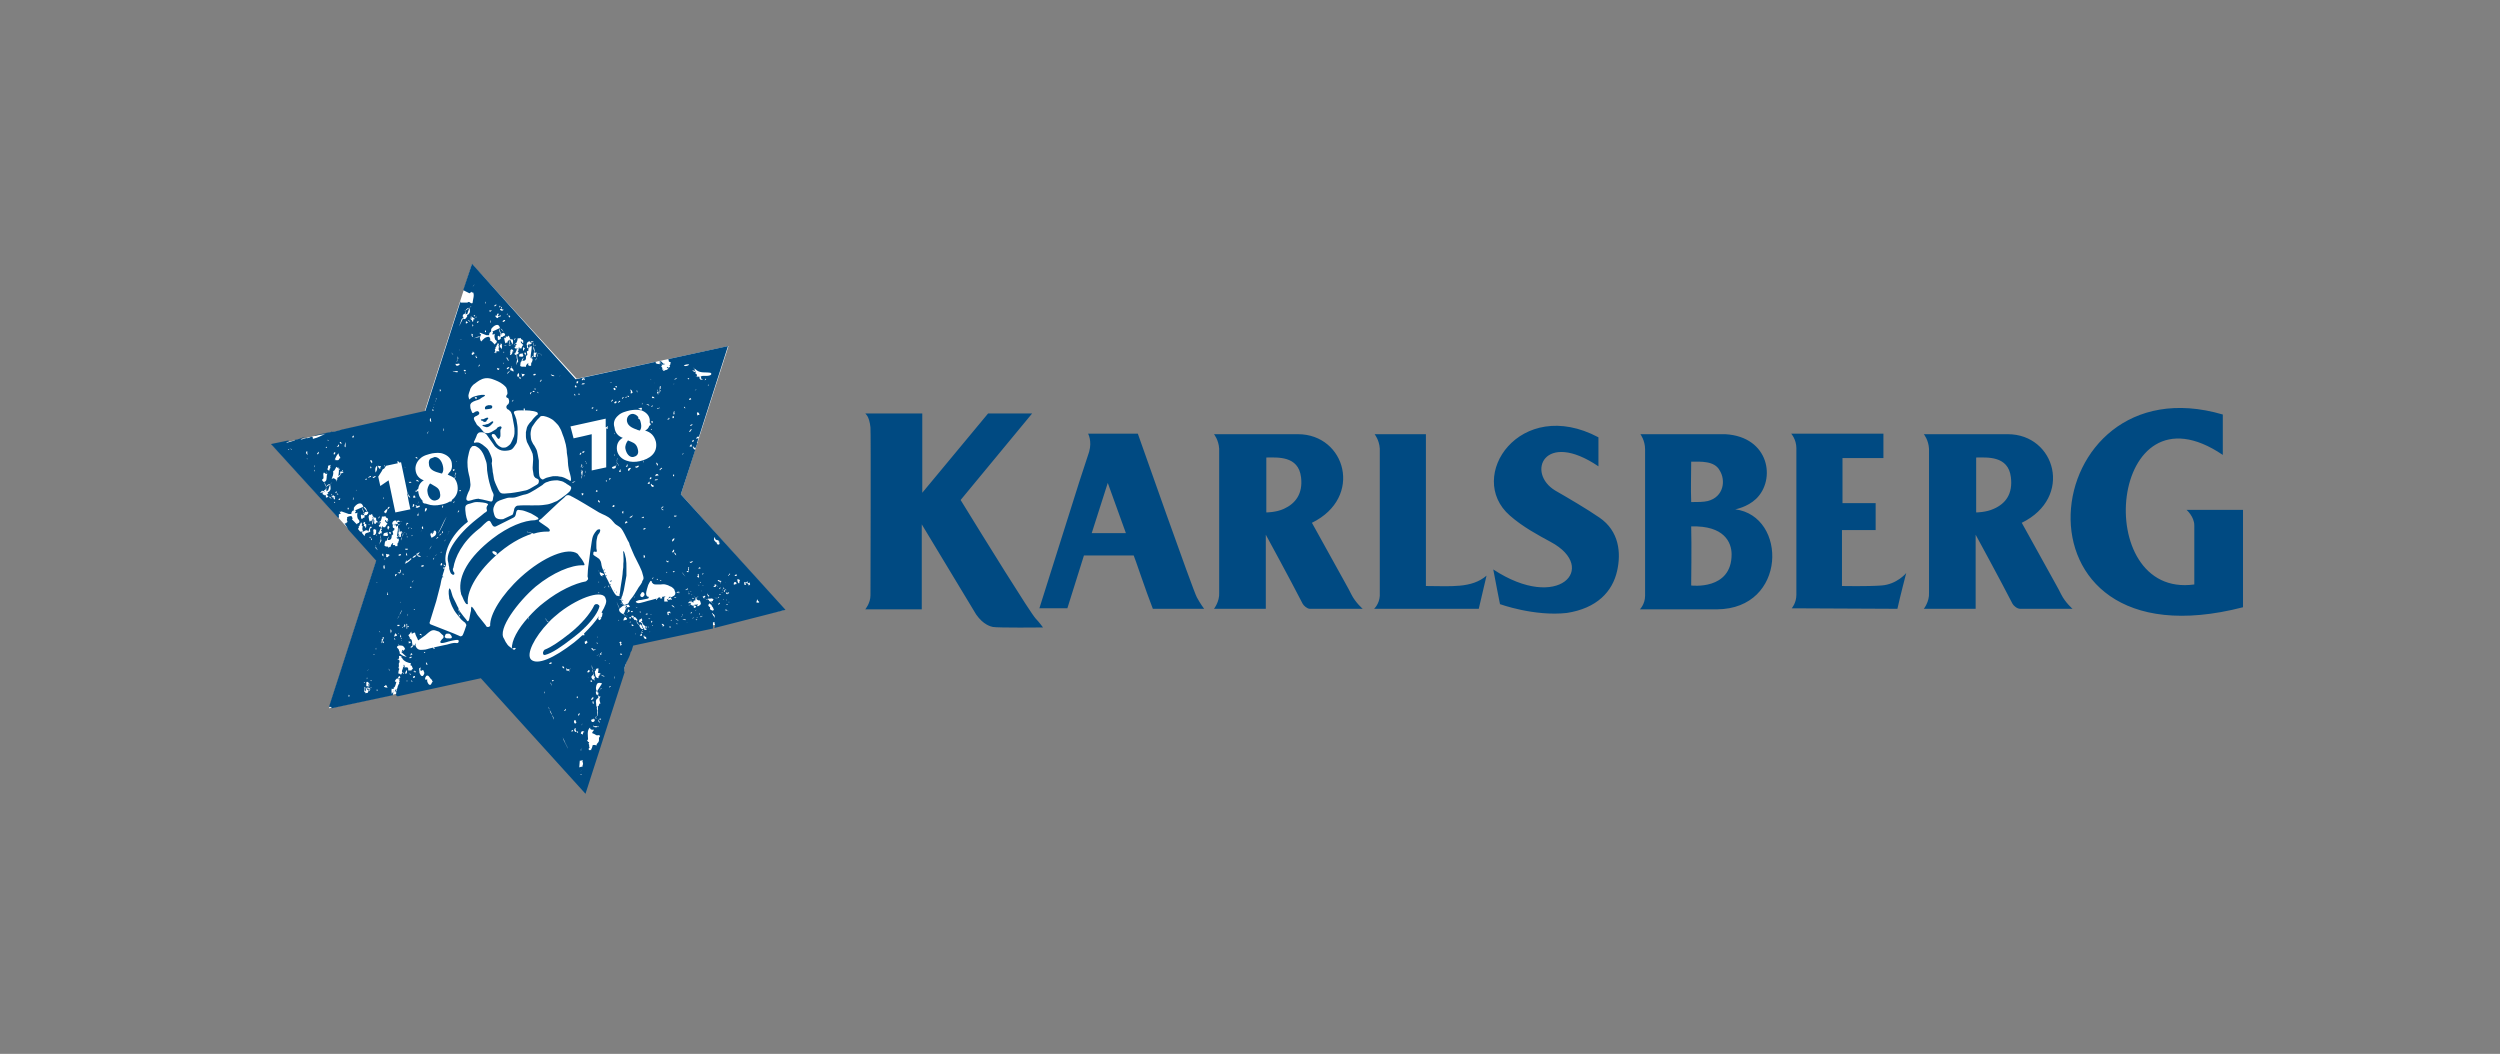
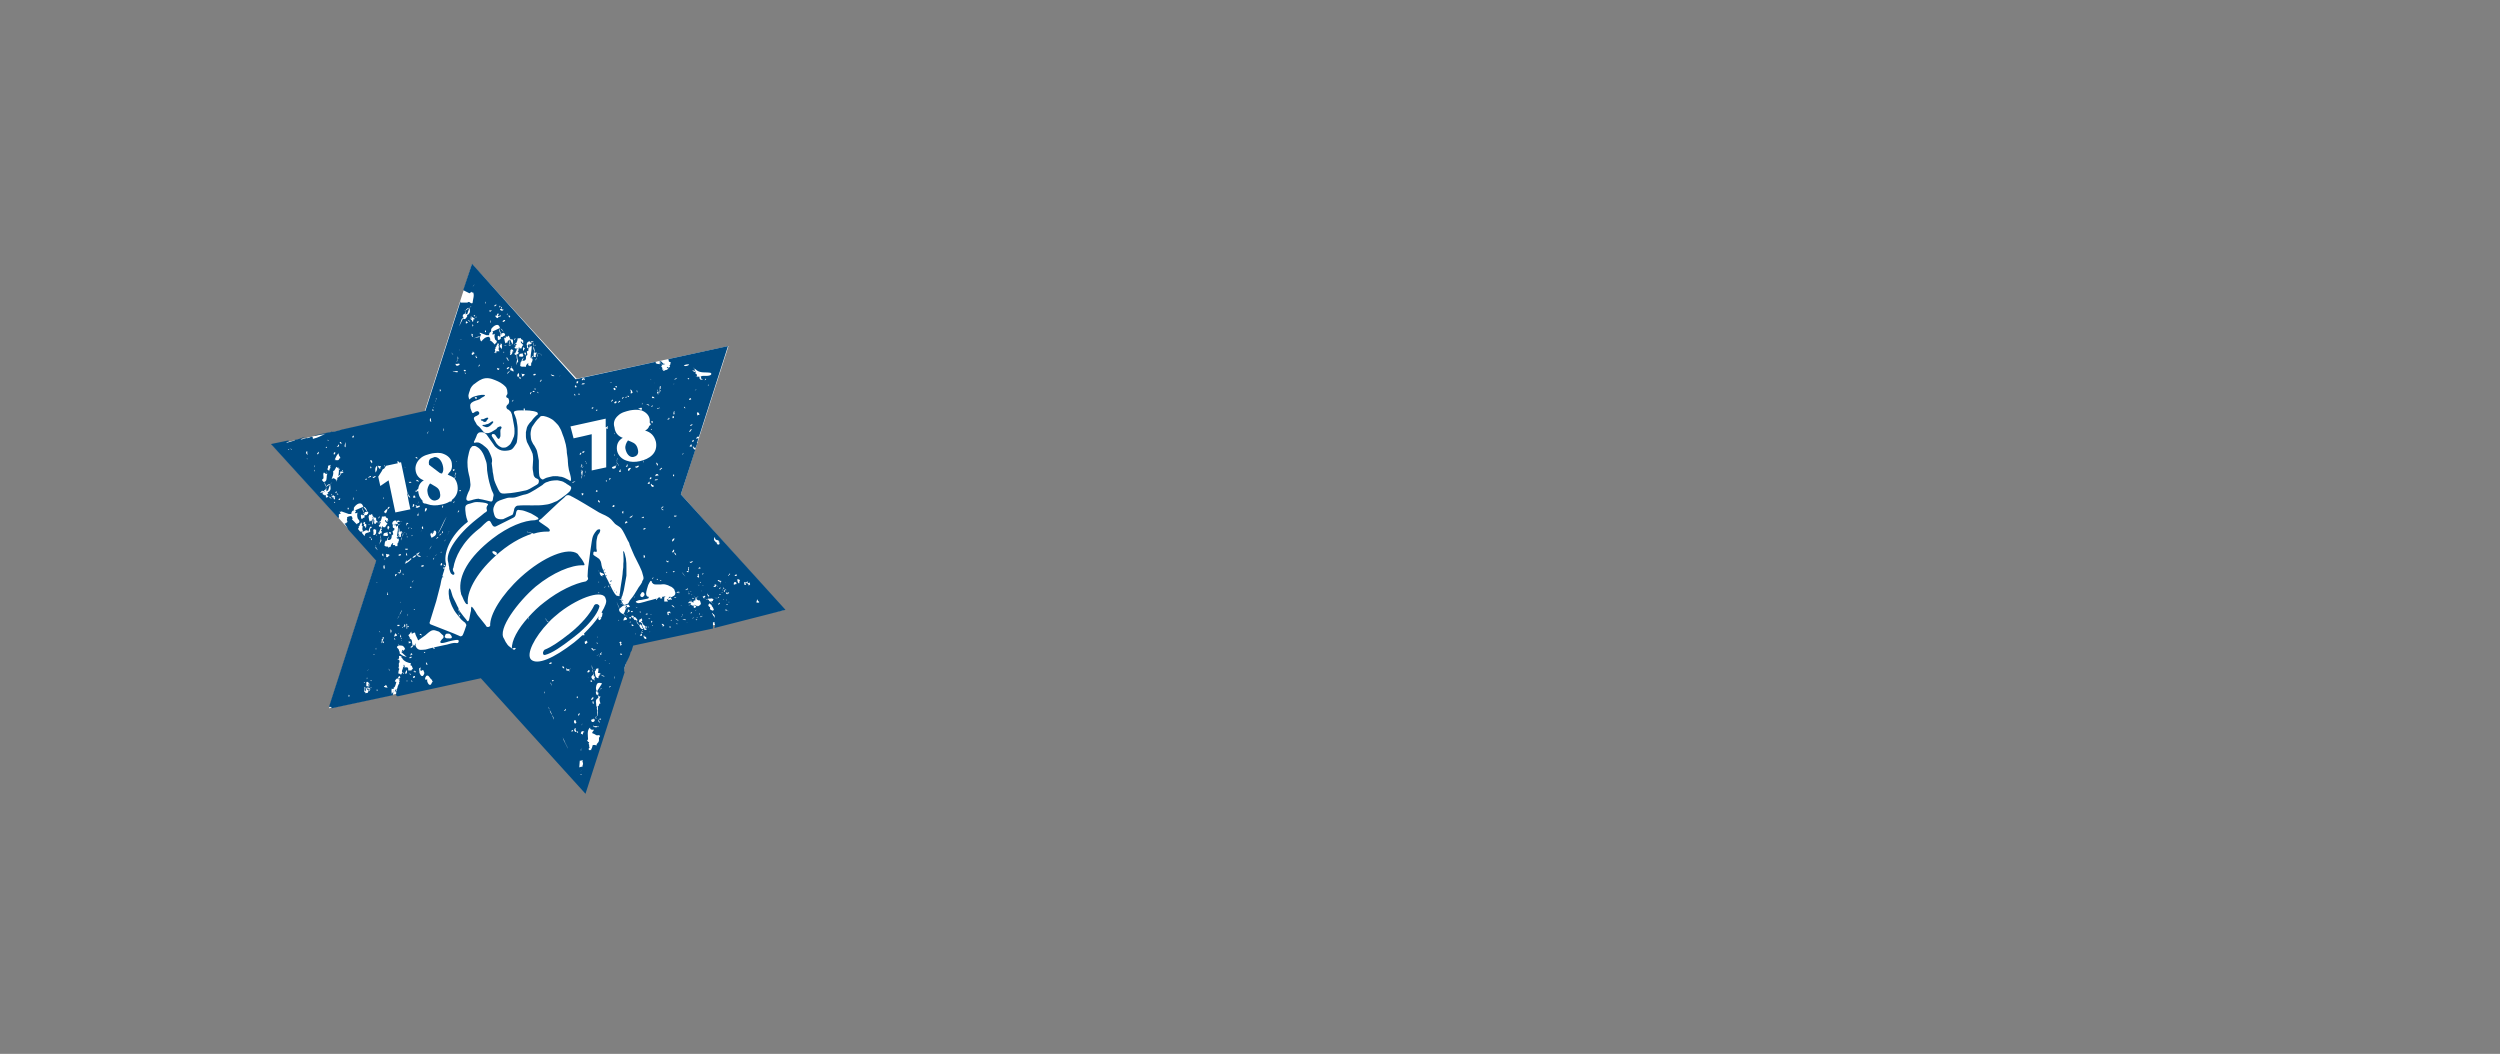
<svg xmlns="http://www.w3.org/2000/svg" version="1.1" x="0px" y="0px" viewBox="0 0 482.5 203.4" style="enable-background:new 0 0 482.5 203.4;" xml:space="preserve">
  <rect x="0" y="0" width="482.5" height="203.4" fill="#808080" stroke="none" />
  <style type="text/css">
	.st0{fill:none;}
	.st1{fill:#004A82;}
	.st2{fill:#FFFFFF;}
</style>
  <g id="Ebene_2">
    <rect class="st0" width="482.5" height="203.4" />
  </g>
  <g id="Ebene_3">
    <g>
      <g>
-         <path class="st1" d="M423.5,101.4l0,11.4c-20.1,2.8-16.5-39.9,5.5-25V80c-36.2-10.6-43.4,49.4,3.9,37.2V98.4l-10.9,0     C422,98.4,423.5,99.7,423.5,101.4L423.5,101.4z M397.8,114.7c-0.8-1.6-0.2-0.4-7.6-13.8c10-4.9,6.5-17.1-2.7-17.1     c-6.5,0-16.2,0-16.2,0s0.9,1.1,1,2.8v27.8c0.1,1.7-1,3.1-1,3.1h10v-14.3c0,0,4.8,8.8,7.1,13.3c0.2,0.4,0.9,1,1.5,1H400     C400,117.5,398.6,116.3,397.8,114.7L397.8,114.7z M384.8,98.2c-1.5,0.7-3.4,0.7-3.4,0.7V88.3c2.1,0,6.2-0.4,6.7,3.8     C388.5,95.3,387.1,97.2,384.8,98.2L384.8,98.2z M366.2,117.5c0.5-2.3,1.7-6.9,1.7-6.9s-1.8,2.2-4.8,2.4c-2.6,0.2-7.6,0.1-7.6,0.1     l0-10.8h6.5v-5.2h-6.4v-8.7l7.9,0v-4.7h-17.8c0,0,1,1.1,1,2.8c0,0,0,28.2,0,28.3c0,1.6-0.9,2.6-0.9,2.6L366.2,117.5L366.2,117.5z      M334.9,98.3c0,0,2.3-0.4,4-2c3.9-3.7,2.6-12-5.9-12.5c-0.3,0-0.5,0-0.8,0c-5.8,0-15.6,0-15.6,0s0.9,1.2,0.9,2.9v28.3     c0,1.6-1,2.6-1,2.6l14.9,0C344.9,117.5,345,99.6,334.9,98.3L334.9,98.3z M329.6,96.7c-0.9,0.2-1.8,0.2-3.2,0.2     c-0.1-2.8,0-5,0-7.8c1.8,0,4.5-0.2,5.5,1.7C333.1,92.7,332.7,95.9,329.6,96.7L329.6,96.7z M334.2,107c0,7-7.8,6-7.8,6l0-0.4     c0,0,0.1-7.3,0-11C332.8,101.4,334.2,104.7,334.2,107L334.2,107z M312.1,110.2c0.8-3.5,0.4-7.7-3.4-10.3c-2.3-1.6-6.4-4-8.5-5.2     c-5.7-3.4-2.2-11.8,8.3-4.7c0,0,0,0,0,0s0-5.6,0-5.6c-15.1-8-25.7,7.6-17.1,15.1c2.5,2.2,5.5,3.8,7.9,5.1     c9.3,5,1.5,13.6-11.1,5.3c0.4,2.2,1.3,6.7,1.3,6.7s6.6,2.4,12.9,1.7C308.2,117.4,311.2,114.2,312.1,110.2L312.1,110.2z      M285.4,117.5c0.5-2.2,1.5-6.4,1.5-6.4c-2.9,2.5-7,2-11.7,2l0-29.3h-9.9c0,0,0.9,1.1,1,2.8V115c-0.1,1.6-1.1,2.5-1.1,2.5H285.4     L285.4,117.5z M252.8,117.5H263c0,0-1.4-1.2-2.2-2.8c-0.8-1.6-0.2-0.4-7.6-13.8c10-4.9,6.5-17.1-2.7-17.1c-6.5,0-16.2,0-16.2,0     s0.9,1.1,1,2.8v27.8c0.1,1.7-1,3.1-1,3.1h10v-14.3c0,0,4.8,8.8,7.1,13.3C251.6,116.9,252.3,117.5,252.8,117.5L252.8,117.5z      M247.8,98.2c-1.5,0.7-3.4,0.7-3.4,0.7V88.3c2.1,0,6.2-0.4,6.7,3.8C251.5,95.3,250,97.2,247.8,98.2L247.8,98.2z M222.5,117.5     l9.9,0c0,0-0.7-0.9-1.4-2.2c-0.7-1.2-11.4-31.6-11.4-31.6h-9.6c0,0,0.8,1.4,0.2,3.5c-0.2,0.6-1.9,5.8-1.9,5.8l-7.7,24.4h5.4     l3.2-10.2h9.6C218.9,107.3,221.2,114.2,222.5,117.5L222.5,117.5z M217.3,102.9h-6.6l3.1-9.7L217.3,102.9L217.3,102.9z      M199.9,119.4c-1.1-1.2-9.7-15.1-14.5-22.9l13.8-16.7l-8.5,0L178,95.1l0-15.3c0,0-11,0-11,0s0.3,0.3,0.4,0.5     c0.2,0.3,0.5,1.1,0.6,2.2c0.1,1.1,0,32.4,0,32.4c0,1.5-1,2.7-1,2.7h10.9v-16.4l10.5,17.4c1.4,2,2.8,2.3,3.2,2.4     c1,0.2,9.7,0.1,9.7,0.1S200.5,120,199.9,119.4L199.9,119.4z" />
-       </g>
+         </g>
    </g>
    <g>
      <path class="st2" d="M131.4,95.4l9.2-28.6l-29.3,6.3L91.1,51l-9.2,28.6l-29.3,6.3l20.1,22.2l-9.2,28.6l29.3-6.3l20.1,22.2    l9.2-28.6l29.3-6.3L131.4,95.4z" />
      <g>
        <g>
          <g>
            <g>
              <g>
-                 <path class="st1" d="M84.9,91.3l0.4,0.1c0.3-0.4,0.3-0.9,0.2-1.4c-0.2-1-0.8-1.8-1.6-1.8l-0.8,0.3c-0.3,0.2-0.4,0.6-0.3,1.2         C82.9,90.8,84.2,91.1,84.9,91.3z" />
+                 <path class="st1" d="M84.9,91.3l0.4,0.1c0.3-0.4,0.3-0.9,0.2-1.4c-0.2-1-0.8-1.8-1.6-1.8l-0.8,0.3c-0.3,0.2-0.4,0.6-0.3,1.2         z" />
                <g>
-                   <path class="st1" d="M134.6,116.6c0,0.2-0.5,0-0.6,0.2l0.5,0.2C134.6,116.7,134.8,116.5,134.6,116.6z" />
                  <path class="st1" d="M151.6,117.7l-20.2-22.3l2.8-8.6c-0.2,0-0.5-0.3-0.5-0.6l0.2,0c-0.1,0.3,0.2,0.2,0.3,0.2          c0,0.1,0,0.1,0,0.2l0.4-1.1c0,0-0.1,0-0.1,0.1c0-0.2,0-0.3,0.1-0.3l0.2-0.8c-0.1,0-0.2,0.2-0.4,0.2c0-0.4,0.3-0.5,0.5-0.4          l5.6-17.5l-11.5,2.5c0,0.2,0.1,0.3,0.1,0.5c0.1,0,0.2,0.1,0.3,0.1c0.2,0.2-0.2,0.3,0,0.5l-0.2,0.1l0.1,0.2          c0,0.1,0,0.1-0.1,0.2l-0.1,0c0,0,0,0,0,0.1l-0.3-0.2c-0.1,0.1-0.1,0.1-0.1,0.2h0.3c0,0,0,0.1,0,0.1l-0.2,0.1l0,0.2          c-0.4-0.1-0.5,0.2-0.8,0.2l0.1-0.2c-0.1,0.1-0.1,0.2-0.2,0.2l0.2-0.3l-0.2,0.1c-0.1-0.1-0.1-0.2-0.1-0.3l0.1,0          c-0.1-0.1-0.1-0.2-0.3-0.4l0.2-0.1h0c0,0,0,0,0,0v0c0,0-0.1-0.1-0.1-0.1l0-0.1c0.1,0,0.9-0.1,0.6-0.2          c-0.3,0.2-0.5-0.4-0.8-0.5l-0.1,0l0.3,0.7c-0.2-0.2-0.3-0.5-0.3-0.7l-0.1,0c0.1,0.3,0,0.5,0,0.6c-0.3-0.1-0.6,0-0.8-0.3          c0.1-0.1,0.1-0.1,0.2-0.2l-15.6,3.4L91.1,50.9L89.4,56c0.6,0.3,1.2,0.6,1.2,0.6l0.2-0.1l0,0c0-0.1,0.1-0.1,0.2-0.2l0.1,0.2          l0.2-0.1c0.3,0.6,0,1.2-0.1,2.1c-0.5,0.2-0.5-0.5-1-0.1l-0.2,0.5l0.2-0.5h-1.3l0-0.3l-6.8,21.2L66,82.9          c-0.7,0.2-0.9,0.3-2,0.5l0.2-0.1l0,0c0,0,0,0,0,0l0,0c0,0,0,0,0,0l0,0H64c0,0-0.2,0.1-0.2,0.1l-2.1,0.4          c-0.1,0.1-0.3,0.1-0.3,0.1l2.2-0.5c-1,0.3-1.9,0.4-2.8,0.6l-0.1,0.1c0.9-0.2,1.8-0.3,2-0.3c-0.8,0.3-1.1,0.6-2.3,0.9          c-0.1-0.2,0.1-0.5-0.4-0.4c-0.1,0.1-0.3,0.2-0.8,0.3c0-0.1,0.1-0.1,0.2-0.2c-0.2,0.1-0.4,0.2-0.8,0.3l0.2-0.1l-0.5,0.2          c-0.8,0.1,0.5-0.4,0.5-0.5l-0.3,0.1c-0.4,0.2-1,0.4-1.6,0.5c0,0,0,0,0,0.1l-1.7,0.5c0.1-0.1,0.4-0.3,0.7-0.4          c-0.1,0-0.3,0-0.2-0.1l-3.4,0.7L65.3,100c0.3-0.3-0.1-0.6,0.2-0.8c0,0,0.3-0.1,0.3,0c0,0-0.3-0.5-0.3-0.5          c0,0.1,0.3,0.1,0.4,0l0,0c0,0,0,0,0,0l1.4,0.5l0.5,0c0-0.4,0.2-0.6,0.4-0.7l0,0.2c0.1-0.2,0.1-0.5,0.1-0.7          c0.4-0.7,1.5-1.4,1.8-0.2c0.4,0,0.7,0.5,0.8,1l-0.8-1l-0.2,0.1l0.5,1.3l0-0.4l0.3,0l0.2-0.1l0.2,0.2c0,0.1-0.1,0.2-0.1,0.3          l-0.2,0.1c0.1,0.1,0.2,0.2,0.4,0.4l0-0.3c0-0.1,0.1-0.2,0.1,0c0.1,0,0.1,0,0.1-0.1l0.2,0.1l0.1-0.2c0.3,0,0.1,0.6,0.4,0.4          l-0.1,0.2c0.2,0.1,0.4,0.1,0.5,0.1c0.1,0.1,0.1,0.2,0.1,0.4c0,0,0,0,0,0c0,0.3,0.3,0.2,0.3,0.5c-0.3,0.1-0.3-0.1-0.4,0.3          c-0.3,0.1-0.3-0.2-0.3-0.5c0.1,0,0.1,0,0.1,0l-0.4-0.9l0,0.2l0,0.1L72,100c0.1,0.4,0.1,0.8-0.1,1.2c-0.1,0-0.3,0-0.4,0          c-0.2,0.1-0.4,0-0.6-0.1l-0.4,0l0.2,0.1c0,0.4,0,0.7-0.2,0.7c0.1-0.4-0.2-0.3-0.3-0.4l0.1-0.3L70,101l0.2,0l0-0.3          c0.1,0,0.2,0.1,0.3,0.2l-0.1,0.2c0.1,0,0.3,0,0.4,0l0.6,0.1l0.4,0L72,100l-0.1,0.2c-0.1,0.1-0.2,0.2-0.2,0.4l-0.2-0.1          l-0.1,0.2c-0.2-0.2-0.2-0.8-0.3-1.1l0.2,0l-0.4-0.4l0,0.2c-0.4,0-0.3,0.1-0.6,0c0.2,0.3,0,0.2,0,0.6l-0.2-0.1l-0.1,0.2          l-0.3,0c0-0.6-0.2-0.7,0.2-0.8l0.1,0.2l0,0l0.2-0.1l0.1-0.2L70,99.5c0.1-0.1,0.2-0.2,0.3-0.3l-0.2-0.1l0-0.1l0.3,0.1          c-0.3-0.3-0.5-0.7-0.5-1.2l-1.6,0.7l0.2-0.1c0.3,0.1,0.2,0.4,0,0.4c0,0.3,0.5,0.1,0.5,0c-0.1,0.5-0.1,0.8,0.1,1.3          c0.1,0,0.1,0.1,0.2,0.2l0,0.1l0.1,0c0,0.2-0.1,0.2-0.1,0.4L69,101l-0.1,0.2c-0.4-0.3-0.8-0.9-1-0.9c0.3-0.1,0-0.7-0.1-0.7          c-0.3,0-0.6,0.1-0.8,0.2L67,99.8c0,0.1,0,0.3,0,0.4c-0.2,0.1,0.2,0.5,0,0.6c-0.1,0-0.1,0.1-0.2,0.2l-0.3,0          c0,0,0.7,1.1,0.7,1.2l5.4,6l-9.1,28.2c0.1,0,0.1,0,0.2,0.1c0,0,0.1,0,0.1-0.1c0.2,0,0.1,0.2,0.2,0.2l0,0.1l0,0l11.7-2.5          c0.1-0.2,0.2-0.5,0.2-0.7l-0.2,0.7l0.1,0c0.1-0.3,0.1-0.6,0.1-0.7c0-0.1,0-0.1,0.1-0.2l0-0.1c-0.1,0.3-0.3,0.7-0.4,0.7          c0-0.3-0.1-0.5,0-1c0.1,0,0.3,0.2,0.4,0c0,0-0.1-0.1,0-0.2c0,0,0,0,0.1-0.1c0,0,0,0.1,0,0.1c0,0,0,0,0,0l0,0          c0.2-0.3,0.3-0.7,0.4-1.1c-0.1,0-0.2,0-0.3-0.1c0.1-0.3,0.3-0.5,0.5-0.6c-0.8-0.5-1.2-0.7-1.2-0.7c0,0,0.4,0.3,1.3,0.8          c0,0,0-0.1,0-0.1l0,0.1c0,0,0.1,0,0.1,0.1c0,0,0.1,0,0.1,0l0-0.2l-0.1,0.1c0,0,0,0-0.1,0c0.1-0.1,0-0.2,0.1-0.4l0.1,0l0-0.1          c0.2-0.1,0.1,0.1,0.3,0.2c-0.1,0-0.2,0.3-0.3,0.3l-0.1-0.1c0.1,0.1,0.1,0.1,0.2,0.2c0,0,0,0.1,0,0.1c0,0-0.1,0-0.1,0.1          l0.1,0c0,0,0,0,0,0.1c0.2,0.1,0,0.1,0,0.1s-0.1,0.2-0.1,0.2c0,0.1,0.1,0.1,0.1,0.1s-0.4,0.6-0.4,1l-0.1,0.2l0,0c0,0,0,0,0,0          l0,0c0,0,0,0,0,0l-0.2,0c0,0.1-0.2,0.3-0.2,0.4c0,0.2,0.1,0,0.1,0l0,0.2l0.2-0.6l0.1,0c0,0.2-0.1,0.4-0.2,0.6l0.1,0          c0,0.2-0.1,0.4-0.1,0.6c0.1,0,0.3,0.1,0.3,0.2l16.1-3.5l20.2,22.3l7.6-23.6c0,0-0.1,0.1-0.1,0.1c-0.3-1.1,1.1-2.8,1.2-3.8          c0.1-0.1,0.1-0.2,0.2-0.3l0.3-1l15.4-3.3l0-1.2c0.2,0.1,0.2-0.2,0.3,0l0,0.2l0.1,0.2c0,0.4-0.1,0.4-0.1,0.7L151.6,117.7z           M133,83.2c0.2,0,0.4-0.7,0.5-0.2C133.3,82.9,133.2,83.7,133,83.2z M133.5,86.2c-0.1-0.1-0.4,0.1-0.4-0.1          c0.1,0,0.3-0.6,0.4-0.2C133.4,85.9,133.6,86,133.5,86.2z M133.6,85.3c0-0.3,0.1-0.4,0.3-0.4          C133.9,85.2,133.8,85.3,133.6,85.3z M134.1,75.3l0.4-0.2C134.3,75.2,134.2,75.4,134.1,75.3z M134.9,80.1          c-0.1,0-0.3-0.1-0.3,0.1c0,0,0.1,0,0.1,0.1c-0.2,0-0.1-0.4-0.2-0.6c0.2-0.3,0.4,0,0.5,0.3L134.9,80.1z M135.1,74.4l0.3-0.3          C135.3,74.2,135.2,74.3,135.1,74.4z M135.1,73.1c0.1,0.1,0.5-0.1,0.5,0.2C135.5,73.2,135.1,73.4,135.1,73.1z M136,73.4          C136.2,72.8,136.5,73.2,136,73.4L136,73.4z M136.8,74.1l-0.1,0.4c0,0-0.1-0.1-0.1-0.1C136.7,74.4,136.7,74.2,136.8,74.1          C136.8,74.1,136.8,74.1,136.8,74.1z M134,71.4l0-0.1l0.1,0.1l-0.3-0.5c0.1,0.1,0.3,0.3,0.3,0.5l0.1-0.2          c0.8,1,2.1,0.5,3.1,0.8l-0.1,0.2l0.1,0.1c-0.8,0.5-1.5,0-2.1,0.4c0.1,0.1,0.3,0.5,0,0.4c-0.4,0.2,0-0.6-0.4-0.4          c-0.1,0-0.1,0.1-0.2,0.1l0-0.2c0,0-0.1,0.1-0.1,0.1c-0.1,0-0.2,0-0.3,0l0.4-0.1l-0.1-0.1c0-0.3-0.1-0.4-0.3-0.4l0.1-0.4          c-0.3,0.2-0.5,0-0.7-0.3l0.7,0.3L134,71.4z M133.7,82c-0.2,0-0.3,0.3-0.5,0.2C133.3,81.8,133.7,81.9,133.7,82z M133.4,77.1          c-0.2,0-0.2,0.1-0.4,0.1C133,76.8,133.4,76.7,133.4,77.1z M132.7,73C133.3,72.9,132.9,73.5,132.7,73L132.7,73z M133,70.4          c-0.2,0.2-0.9,0.4-1,0.1C132.2,70.4,132.9,70.2,133,70.4z M132.3,78.8c-0.2,0-0.3-0.1-0.3-0.3          C132.1,78.5,132.2,78.6,132.3,78.8z M131.9,87.4c0,0.2-0.1,0.3-0.2,0.4C131.7,87.6,131.8,87.5,131.9,87.4z M55.6,86.7          c0.1,0.1,0.2-0.2,0.2,0.1C55.7,86.8,55.7,86.9,55.6,86.7z M55.9,86.5C55.9,86.5,55.9,86.5,55.9,86.5L55.9,86.5          C56,86.6,55.9,86.6,55.9,86.5z M56.1,86.5L56.1,86.5c0.1,0.1,0.1,0.2,0.2,0.3C56.2,86.9,56.1,86.7,56.1,86.5z M59.2,88.5          c0.1,0.1,0.1-0.2,0.1-0.1c0,0.1,0,0.2,0,0.2C59.3,88.7,59.2,88.6,59.2,88.5z M59.2,87.1l0.1,0c0,0.3,0,0.5,0.1,0.7          C59.2,87.7,58.9,87.4,59.2,87.1z M66.2,90.8c-0.1,0.1-0.1,0.2-0.2,0C66.1,90.8,66.2,90.6,66.2,90.8z M65.8,85.7          c0-0.2-0.3-0.1-0.2-0.4C65.9,85.2,66,85.8,65.8,85.7z M65.4,85.8c0.2,0.5-0.4,0.5-0.4,0.3C65.3,86.2,65.2,85.8,65.4,85.8z           M65.4,87.5c-0.1,0.5,0.2,0.5,0.3,0.9l-0.2,0.1c0,0.1,0,0.2,0,0.3l0-0.3l-0.1,0.2c-0.1,0.2-0.4,0.1-0.7,0.1l0.1-0.2          l-0.5,0.7c0.2-0.2,0.3-0.5,0.5-0.7l-0.2,0.1C64.9,88.1,65,87.7,65.4,87.5z M65.6,90.4c0,0.2-0.1,0.4-0.2,0.2          C65.5,90.5,65.6,90.4,65.6,90.4z M64.5,87.3l0.2,0c0.1,0.3-0.3,0.6-0.3,0.3C64.4,87.6,64.4,87.4,64.5,87.3z M63.8,89.7          c0,0.4-0.2,0.3,0,0.6l-0.2,0.2l0.3,0.1c-0.1,0-0.2-0.1-0.3-0.1l0,0.3c-0.2,0-0.3,0-0.4-0.2c0-0.3,0.2-0.3,0.1-0.7          C63.6,89.8,63.7,89.8,63.8,89.7z M63.8,93.4L62.9,94C63.1,93.6,63.4,93.4,63.8,93.4z M63.3,84.9l0.2,0.2          c-0.1,0-0.3-0.1-0.3-0.2L63.3,84.9z M63,86.2C63.3,86.6,62.6,86.5,63,86.2L63,86.2z M62.2,92.5c0.5-0.1,0-0.9,0.3-1.3          c0.1,0,0.2,0.1,0.3,0.2l0.2,0.1l0-0.6c0,0.2,0.1,0.4,0,0.6l0.2-0.1c-0.3,0.6,0,1.2-0.4,1.5L62.6,93l0.4,1h0          c-0.2-0.2-0.4-0.6-0.4-1L62.4,93C62.4,92.8,62.1,92.9,62.2,92.5z M62.5,94.8c-0.2,0-0.3-0.1-0.5-0.2L62.5,94.8L62.5,94.8z           M60.6,91c0-0.2,0-0.4,0.1-0.3C60.7,90.8,60.7,91,60.6,91z M60.7,90.2c0-0.2,0-0.4,0.1-0.4C60.8,89.9,60.8,90.1,60.7,90.2z           M61.2,87.5c0.2,0,0.1-0.3,0.3-0.3C61.6,87.6,61.2,87.9,61.2,87.5z M62.1,86.1c-0.1-0.2-0.1-0.4-0.2-0.5L62.1,86.1z           M63.1,95.5c0,0-0.1,0-0.1-0.1l0,0.1c0.2,0.1,0.3,0.2,0.4,0.3c-0.2,0.1-0.2,0.3-0.5,0.2c0-0.2,0-0.4-0.1-0.5          c0,0.1-0.1,0.1-0.2,0.1c0,0,0-0.1,0-0.1c0,0-0.1,0-0.2,0l0-0.1l-0.1,0c-0.2-0.2,0.2-0.3,0.1-0.4c-0.1,0.1-0.2,0.1-0.3,0          c0,0,0,0,0,0.1l-0.3,0c0-0.1,0.1-0.1,0.2-0.2c0,0,0-0.1,0-0.1c0.1,0,0.6-0.1,0.6,0.1c0.1,0,0.1,0.1,0.2,0.1c0,0,0,0,0,0          l-0.3-0.3c0.1-0.1,0.3-0.2,0.4-0.3l0,0L62.9,94c0.1,0.2,0.1,0.5,0.1,0.8l0,0.1c0,0,0,0,0,0l0,0l0.1-0.2l0.2,0l-0.1,0.3          l0.5-1.5c0,0,0,0,0,0c0.1-0.1,0.2-0.3,0.4-0.4l-0.4,0.4c0.1,0.3,0.1,0.6,0.1,0.9c-0.1,0.3-0.3,0.6-0.6,0.6l0.2,0.2          C63.3,95.2,63.2,95.4,63.1,95.5L63.1,95.5z M63.6,96l-0.1-0.1c0.2-0.1,0.4,0.2,0.5,0.4L63.6,96z M64.6,97.1L64.5,97          c0-0.1,0.1-0.3,0.2,0C64.6,97,64.6,97.1,64.6,97.1z M64.6,96c0,0.3,0.2,0.2,0,0.3c0,0,0,0.1,0,0.1c-0.1,0-0.2-0.1-0.2-0.1          c0-0.1,0-0.2,0-0.3c0,0-0.1,0-0.1,0c0,0,0,0.1-0.1,0.1c0,0,0-0.1,0-0.1c0,0,0-0.1,0-0.1c0,0-0.1,0.1-0.2-0.1          c0-0.2,0.1,0,0.2,0c0,0,0,0,0,0c0-0.2-0.1-0.1-0.1-0.3c0,0.1-0.2,0.1-0.2,0c0.1-0.2,0.1,0,0.2-0.1c0,0-0.1-0.1-0.1-0.1          c0.1,0,0.1,0.1,0.1,0.3c0.1,0,0.1,0.1,0.1,0.1c0-0.1,0.1-0.1,0.2-0.1c0,0.3,0.4,0.1,0.3,0.4C64.7,95.8,64.7,95.9,64.6,96z           M64.9,95.2c-0.1,0-0.1-0.1-0.2-0.2c0.1,0,0.1-0.1,0.2-0.2c0,0.1,0,0.1,0.1,0.1C65,95.1,64.9,95,64.9,95.2z M65,95.5          c0-0.2,0.1,0,0.1-0.2c0,0,0,0,0-0.1c0,0,0.1,0,0.1,0.1c-0.1,0.2,0.1-0.1,0.1,0.1C65.1,95.5,65.1,95.4,65,95.5z M65.1,92.2          c0,0.1,0,0.3,0,0.4c0,0-0.1,0-0.1,0c0,0.1,0,0.2,0,0.3c-0.1,0-0.1-0.1-0.1-0.3c0.1,0,0.1,0,0.1,0c-0.4,0-0.5-0.6-1-0.1          c0.2-0.6,0.4-0.9,0.3-1.6c0.4,0,0.4-0.7,0.7-0.8l0.1,0.2l0.2-0.1c0.2,0.5,0.1,1,0,1.7c0.1,0,0.1-0.3,0.4-0.2          C65.5,91.9,65.3,92.2,65.1,92.2z M65.7,96.2C65.5,96.9,65,96.2,65.7,96.2L65.7,96.2z M66,91.3c0-0.1,0-0.1,0-0.3          C66,91,66,91.2,66,91.3C66,91.3,66,91.2,66,91.3c0,0-0.1,0.1-0.1,0.1c0,0-0.1-0.2-0.1,0c0,0.2,0,0.2,0,0.3          c-0.1-0.1,0-0.2-0.2-0.1c0-0.2,0.1,0,0.1-0.3c0-0.1,0-0.1,0-0.1c-0.1-0.1-0.1,0.2-0.1,0c0.1-0.4,0.4,0,0.4-0.3          c0.2,0.1,0.1,0.5,0.3,0.1C66.2,91.5,66.2,91.2,66,91.3z M66.7,86.4c0-0.1-0.1-0.2-0.2-0.2c0-0.3,0.1-0.6,0.2-0.9L66.7,86.4z           M67.3,98.3l-0.2,0l0-0.3l0.2,0L67.3,98.3z M68.1,96.4c0.1,0,0.1-0.2,0-0.3c0.1-0.1,0.3-0.2,0.1,0          C68.4,96.2,68.1,96.7,68.1,96.4z M68,84.3c0-0.1,0.3-0.4,0.3-0.1C68.3,84.5,68,84.6,68,84.3z M68.8,94.7          c-0.1,0-0.1,0.2-0.1,0c0.1,0,0.1-0.2,0.1-0.3L68.8,94.7z M70.5,92.5C71,92,70.7,93,70.5,92.5L70.5,92.5z M71.1,92.1          c0.2-0.1,0.5-0.5,0.5,0C71.3,91.9,71.1,92.5,71.1,92.1z M71.5,90C72,90.3,71.3,90.7,71.5,90L71.5,90z M71.7,89.4          c0-0.3-0.3-0.2-0.2-0.6C71.8,88.7,72,89.4,71.7,89.4z M69.1,102.1L69.1,102.1c0.1-0.4,0.3-0.2,0.1-0.5l0.2-0.1l0-0.2          c0.1-0.1,0.2-0.2,0.2-0.4l0.1,0l0-0.1c0.1,0,0.1,0.3,0.2,0.3l-0.1,0.3l0.2,0.2c-0.1,0.6-0.1,0.5,0.1,1l-0.6,0L69.1,102.1z           M70.4,103.4c0,0-0.1,0-0.1,0l-0.5-0.6c0.4-0.2,1-0.8,1.3-0.2c0.1-0.3,0.3-1.4,0.7-0.8c-0.4,0.1-0.5,0.5-0.3,0.7          C71.2,103,70.4,102.6,70.4,103.4z M71.5,103.7c0,0.1-0.1,0.1-0.2,0.1c0.1-0.6,0.4,0.2,0.5,0.4          C71.5,104.4,71.7,103.9,71.5,103.7z M138.7,116.7c-0.3-0.1,0.1-0.2,0.1-0.4C139.1,116.5,138.8,116.6,138.7,116.7z           M138.8,116c0.1-0.1,0.2-0.1,0.2-0.1L138.8,116z M138.8,114.8c0-0.2,0.3-0.2,0.3,0L138.8,114.8z M138.8,113.6          c-0.1-0.2,0.2-0.1,0.3-0.2C139.2,113.2,139.1,113.7,138.8,113.6z M139.7,115.8c-0.1,0,0-0.1-0.1-0.1          C139.6,115.5,139.8,115.8,139.7,115.8z M139.9,117.8c0.1-0.3,0.4-0.1,0.5,0C140.3,118,140.2,117.7,139.9,117.8z           M140.3,115.8C140.1,116,140.1,115.6,140.3,115.8L140.3,115.8z M140.2,116.6c0.1-0.1,0.2,0.1,0.3,0c0.1-0.1-0.2,0.1,0,0.2          C140.4,116.6,140.2,116.9,140.2,116.6z M140.6,118C140.5,118,140.6,118,140.6,118C140.7,117.7,140.7,118,140.6,118z           M140.6,116.2C140.8,116,140.8,116.4,140.6,116.2L140.6,116.2z M140.6,113l0.3,0.2C140.8,113.1,140.7,113.1,140.6,113z           M146.3,115.7c-0.2,0.5,0.3,0.2,0.2,0.6l-0.5,0C146,116,146.1,115.7,146.3,115.7z M143.8,112.3c0.2,0.4,0.2,0,0.5-0.1          c-0.1,0.6,0.4,0.3,0.4,0.1c-0.1,0.3,0.2,0.5,0,0.6c0-0.3-0.1,0.2-0.2,0.1c0-0.6-1-0.6-0.5-0.1l-0.3,0          C143.6,112.5,143.6,112.3,143.8,112.3z M142.8,112.1c-0.2,0,0,0.5-0.2,0.5c-0.2-0.1-0.3-0.5-0.3-0.8          C142.5,111.8,142.8,111.8,142.8,112.1z M142.2,110.9c0.1,0.4-0.5,0.3-0.4,0.1C141.9,111,142,110.8,142.2,110.9z           M142.1,112.8l0-0.2c-0.1,0.1-0.2,0.3-0.5,0.2C141.6,111.9,142.4,112.5,142.1,112.8z M140.8,110.7c0.4,0.1-0.3,0.3-0.1,0.4          c0,0.1-0.1,0-0.2,0C140.7,111,140.7,110.8,140.8,110.7z M140.7,114.3c0.1,0.5-0.4,0-0.3,0.4c-0.1,0-0.3-0.1-0.3-0.3          c0,0,0,0,0-0.1c0,0,0,0,0,0C140.3,114.5,140.5,114.4,140.7,114.3z M139.9,113.9c0,0.3,0,0.4-0.2,0.3c0-0.3,0.3-0.6,0.5-0.3          L139.9,113.9z M140.1,112.3l-0.1,0.2C140,112.5,140,112.4,140.1,112.3z M139.6,113.4l0.1,0c0,0.1,0,0.1,0.1,0.1          c0,0.1-0.1,0.1-0.1,0.2C139.6,113.7,139.6,113.5,139.6,113.4z M139.4,113.8c0.1,0,0.1,0.1,0.2,0.1          C139.7,114,139.3,113.9,139.4,113.8z M139.6,114.4c-0.1,0-0.2,0-0.3,0c0,0,0-0.1-0.1-0.1L139.6,114.4z M139,112.5          c0.1,0,0.1-0.1,0.1-0.2c-0.2,0-0.5-0.1-0.6-0.3c0.2-0.2,0.4,0.2,0.7,0.1C139.2,112.4,139,112.8,139,112.5z M138.6,113.2          c0,0-0.1,0-0.1,0c0-0.1,0-0.2,0-0.2L138.6,113.2z M137.8,104.3c0-0.3,0-0.6,0.2-0.6c0,0.6,0.3,0.4,0.4,0.6          c0,0,0.1,0,0.1-0.1c0.2,0,0.1,0.2,0.2,0.2l0,0.1l0.1,0c0,0.1,0.1,0.1,0.1,0.2l-0.2,0c0,0.1,0.1,0.1,0.2,0.1          c0,0.1-0.1,0.1-0.1,0.3c-0.1,0-0.2,0-0.3,0l-0.2-0.3c0.1-0.1,0.2-0.3,0.1-0.2c0,0.1-0.1,0.1-0.2,0.1l-0.5-0.6          C137.7,104.3,137.7,104.3,137.8,104.3z M137.9,112.8c0.2,0,0.4,0,0.4,0.2c-0.1,0-0.2,0.1-0.2,0.3c-0.2,0-0.4,0-0.4-0.2          C137.9,113.2,138,113,137.9,112.8z M136.6,114.5c-0.1,0.4,0.3,0.3,0.3,0.6c-0.3-0.2-0.1,0.4-0.2,0.3          C136.8,114.9,136.3,114.9,136.6,114.5z M135.6,110.7c0.1,0,0.2,0,0.3,0l-0.4,0.2C135.5,110.7,135.5,110.7,135.6,110.7z           M135.9,112.9c-0.2,0.1-0.3,0.1-0.5,0.1c0,0,0,0,0,0L135.9,112.9z M135.3,113.6c0.1,0,0.2,0,0.3,0L135.3,113.6z           M135.5,114.2c-0.1-0.1-0.1-0.2-0.1-0.3L135.5,114.2z M135.8,115l-0.3,0C135.6,115,135.8,115,135.8,115z M135.3,109.7          c-0.2-0.1-0.3,0.1-0.5,0.1C134.9,109.3,135.1,109.5,135.3,109.7z M135.3,112.4c0,0.2-0.3,0-0.2-0.1          C135.2,112.3,135.2,112.4,135.3,112.4z M134.9,110.9c-0.2,0.1,0.1,0.3,0,0.6c-0.1-0.1-0.3-0.1-0.4-0.2          C134.8,111.3,134.7,110.4,134.9,110.9z M135,112.9C134.8,113.1,134.6,112.8,135,112.9L135,112.9z M134.7,111          c0,0-0.2-0.1-0.2-0.1C134.5,110.9,134.8,110.9,134.7,111z M134.6,112.7l-0.2,0.1C134.5,112.8,134.5,112.7,134.6,112.7z           M134.4,115.2c0,0,0,0.1,0,0.1c0.1,0,0.2-0.2,0.4-0.1l-0.4,0.1c0,0,0,0,0,0c0,0-0.1,0-0.1,0l-0.2,0.1c0-0.1,0.1-0.1,0.2-0.1          l0.1-0.1l-0.3-0.1c-0.1,0-0.2,0-0.2-0.1l0.2,0.1C134.3,115.2,134.4,115.2,134.4,115.2z M134.7,115.6l-0.1,0.1          C134.6,115.7,134.7,115.6,134.7,115.6z M134.1,114.6C134.3,114.3,133.8,114.8,134.1,114.6L134.1,114.6z M133.9,115.6          c-0.1-0.1-0.3,0.1-0.3-0.2C133.8,115.4,133.9,115.4,133.9,115.6z M133.7,108.4c-0.2,0.2-0.5,0.4-0.6,0          C133.4,108.6,133.6,108.1,133.7,108.4z M133.6,114.8C133.4,115,133.4,114.6,133.6,114.8L133.6,114.8z M133.5,115.2          L133.5,115.2C133.4,115.2,133.5,115.2,133.5,115.2z M133.2,114.1l0.3,0.1C133.3,114.2,133.2,114.2,133.2,114.1z           M132.8,109.5l0.2,0c-0.1,0.4,0.1,0.5-0.2,0.7c0-0.2,0-0.4,0.1-0.5C132.9,109.7,132.8,109.7,132.8,109.5z M132.9,110.4          c-0.1,0.1-0.3,0-0.4-0.1C132.6,110.1,133,110.2,132.9,110.4z M132.3,111.3c-0.3-0.3-0.5-0.5-0.7-0.9L132.3,111.3z           M130.7,72.9c-0.2,0.3-0.4,0.4-0.6,0.3L130.7,72.9z M130,80c-0.1-0.3,0.1-0.9,0.2-0.5C130,79.5,130.4,80,130,80z           M130.1,91.6l0,0.3l-0.2,0l0-0.3L130.1,91.6z M130.1,106.1c0.1,0.4-0.3,0.7-0.4,0.4C129.9,106.4,129.9,106,130.1,106.1z           M129.7,104.5c0-0.4,0.2-0.6,0.5-0.6C130.1,104.3,129.9,104.5,129.7,104.5z M129.9,110.2c0,0.1,0.3,0,0.3,0.1          c0.1,0.2-0.2,0-0.2,0.2C129.9,110.4,129.8,110.2,129.9,110.2z M130.2,106.6c0.1,0.2,0.3,0.2,0.3,0.6          C130.4,107.1,130,106.8,130.2,106.6z M130.1,99.5c0.2,0.1,0.5-0.1,0.5,0.1C130.4,99.7,130.1,99.9,130.1,99.5z M129.9,74.1          l0.3,0c0.1,0,0.2,0,0.2,0l-0.2,0C130.1,74.1,130,74.2,129.9,74.1c0-0.2,0-0.3,0-0.4L129.9,74.1z M129.8,80.4          c0.2-0.4,0.5,0.4,0,0.3L129.8,80.4z M129.7,70.8l-0.3,0.3C129.6,70.9,129.7,70.9,129.7,70.8z M129.3,101.5          c0.1,0.3-0.3,0.6-0.3,0.3C129.2,101.8,129.2,101.5,129.3,101.5z M128.9,80.8c0,0.5,0.2-0.6,0.3,0          C129.2,81,128.6,81.1,128.9,80.8z M128.6,108.1c0,0.4,0.2,0.2,0.4,0.1l0,0.3C128.8,108.6,128.4,108.3,128.6,108.1z           M128.8,110.4c0,0.1-0.2,0-0.2,0.2C128.5,110.5,128.6,110.3,128.8,110.4z M128,97.7c0.1,0.4-0.3,0.2-0.3,0.4l0,0.2          c0.1,0,0.4-0.1,0.3,0.2c-0.2-0.1-0.4-0.1-0.4-0.5C127.7,98,127.8,97.8,128,97.7z M127.7,112c-0.1,0.1-0.2,0.1-0.3,0.1          C127.3,111.9,127.6,112,127.7,112z M127.8,90.5c-0.3-0.2-0.4,0.6-0.5,0.1C127.5,90.5,127.7,90,127.8,90.5z M127.5,75.2          c0,0.1,0,0.3-0.1,0.4c0-0.1-0.1-0.1,0-0.3C127.5,75.3,127.5,75.2,127.5,75.2z M127.5,74.5l0,0.5c-0.1,0.1-0.1,0.1-0.2,0          c0,0.2,0,0.3,0,0.5c0-0.1,0.1-0.2,0.1-0.1c-0.1,0.4-0.3,0.8-0.5,0.8c0.2-0.1,0.3-0.3,0.4-0.7c0-0.2-0.1-0.1-0.1-0.3          C127.4,75.3,127.2,74.4,127.5,74.5z M127.3,71.2c0,0,0-0.1,0.1-0.1l0,0L127.3,71.2C127.3,71.3,127.3,71.2,127.3,71.2z           M127.1,71.2l0.1,0.1C127.2,71.2,127.2,71.2,127.1,71.2L127.1,71.2z M126.9,75.1c0,0.2,0.1,0.1,0,0.3          c-0.1,0-0.1-0.1-0.1-0.1C126.9,75.3,126.9,75.2,126.9,75.1z M126.9,75.6c0.1-0.1,0.2,0.1,0.2-0.1c0,0.5-0.1,0.5-0.3,0.4          C126.8,75.7,126.9,75.7,126.9,75.6z M127.4,78.8c-0.3-0.2-0.5,0.4-0.6,0C127,78.9,127.3,78.5,127.4,78.8z M127,89.7          c-0.1,0-0.1,0.2-0.2,0.2c0-0.2-0.1-0.4-0.2-0.6C126.9,89.3,126.9,89.5,127,89.7z M127,111.8c0,0-0.1,0.1-0.1,0.1l-0.1,0          c0-0.1,0-0.1-0.1-0.1C126.8,111.6,127,111.8,127,111.8z M126.4,92.8c-0.1-0.5,0.4-0.1,0.5-0.4          C127,92.9,126.5,92.5,126.4,92.8z M127,91.9c-0.2-0.4-0.2,0-0.5,0C126.4,91.3,127.3,91.4,127,91.9z M126.4,74          c0,0-0.1-0.1-0.1-0.2L126.4,74z M125.9,76.5c0.2,0.1,0.4,0.1,0.4,0.4c-0.2-0.2-0.4,0.1-0.5-0.2          C125.8,76.7,125.9,76.7,125.9,76.5z M125.7,81.3l0.3,0c0,0.2-0.1,0.4-0.2,0.5C126,81.4,125.6,81.7,125.7,81.3z M125.8,82.9          c0,0.1-0.2,0.1-0.2,0C125.7,82.9,125.8,82.6,125.8,82.9z M126,78.2C125.8,78.9,125.5,78.4,126,78.2L126,78.2z M125.5,73.2          C125.2,72.9,126.2,73.7,125.5,73.2L125.5,73.2z M125.3,78.2c0,0,0,0.1,0,0.1l-0.6-0.3C124.9,78,125.2,78,125.3,78.2z           M123.9,77.7c0,0.1,0.1,0.2,0.1,0.2c0,0.1-0.1,0.1-0.1,0.3L123.9,77.7z M123,75.4c0,0.1,0,0.3,0,0.4l-0.2-0.5          C122.8,75.4,122.9,75.4,123,75.4z M122.1,75.8c-0.1,0-0.2,0.2-0.4,0.1c0.1-0.4,0.1-0.4-0.1-0.7          C122,75.2,122,75.6,122.1,75.8z M121.1,76.4c0.1-0.1,0.3,0.1,0.3,0.1C121.5,76.8,121,76.5,121.1,76.4z M120.7,76.7          C121.1,76.2,120.9,77.1,120.7,76.7L120.7,76.7z M120.4,76.7c-0.2,0-0.1,0.3-0.3,0.3C120,76.7,120.4,76.5,120.4,76.7z           M119.7,77.5c-0.2,0.1-0.3,0.2-0.4,0.3C119.3,77.4,119.7,77.2,119.7,77.5z M119.3,80.2c0.6-0.6,1.5-0.8,2.3-1          c0.6-0.1,1.4-0.2,2.1,0c0-0.3-0.4-0.1-0.5-0.4c0.3,0.1,0.5-0.3,0.7,0c0,0.2-0.1,0.3-0.2,0.4c0,0,0.1,0,0.1,0          c0.8,0.3,1.5,0.9,1.6,1.8c0,0.2,0,0.4,0,0.6c0.1,0.1,0.1,0.2,0.2,0.2c0,0.3-0.2,0.3-0.3,0.4c0,0,0,0,0,0          c-0.1,0.4-0.4,0.7-0.8,0.9c1.1,0.3,1.8,1,2.1,2.2c0.4,2.2-1.3,3.3-3.1,3.7c-0.9,0.2-1.8,0.2-2.6-0.1c-0.9-0.3-1.6-1-1.8-1.9          c-0.2-1.1,0.2-2,1.1-2.5c-0.9-0.3-1.5-1-1.6-2C118.3,81.6,118.6,80.8,119.3,80.2z M125.6,93.4l0.2,0          c-0.1,0.3,0.2,0.2,0.3,0.2c0,0.2,0,0.3,0.1,0.3C126,94.1,125.6,93.9,125.6,93.4z M126.1,111.4l-0.1,0.4c0,0-0.1-0.1-0.1-0.1          c0,0,0-0.1,0.1-0.2C126,111.5,126,111.4,126.1,111.4z M125.4,92.5c0-0.3,0.1-0.4,0.3-0.4C125.8,92.4,125.6,92.5,125.4,92.5z           M125.4,93.4c-0.1-0.1-0.4,0.1-0.4-0.1c0.1,0,0.3-0.6,0.4-0.2C125.3,93.1,125.4,93.2,125.4,93.4z M124.2,107.1          c0.2,0,0.3,0.2,0.3,0.5l-0.3,0C124.2,107.3,124.3,107.3,124.2,107.1z M124.1,102.1c0.1-0.1,0.3-0.2,0.5-0.2          C124.6,102.2,124.2,102.3,124.1,102.1z M124.2,99.7c0,0.2,0.1,0.2,0.1,0.3c-0.2-0.1-0.5,0.1-0.5-0.1          C124,100,124,99.7,124.2,99.7z M124.2,88.9c0,0.2,0,0.3,0,0.4C124.1,89.2,124.1,89,124.2,88.9z M123.3,90          c-0.1,0.2-0.7,0.5-0.7,0C122.9,90.2,123.2,89.6,123.3,90z M122.1,99.4c0,0.4-0.5,0.7-0.6,0.4          C121.7,99.7,122,99.6,122.1,99.4z M121.3,90.9c-0.4-0.4,0.4-0.8,0.5-0.5C121.6,90.4,121.6,90.8,121.3,90.9z M120.8,90          c0.2,0.1,0.1-0.4,0.3-0.4c0,0.2,0,0.3,0.1,0.4C121,89.9,120.8,90.4,120.8,90z M121.1,100.9c-0.2-0.1-0.2,0.2-0.5,0.1          C120.7,100.5,121.1,100.5,121.1,100.9z M120.3,98.6l0,0.5C119.9,99.1,120.1,98.6,120.3,98.6z M119.8,91.1l-0.3,0          c0-0.3,0.3-0.7,0.3-0.4C119.7,90.7,119.8,90.8,119.8,91.1z M119.4,89.6c0,0.1-0.1,0.5-0.1,0.3          C119.3,89.7,119.3,89.6,119.4,89.6z M118.1,90.2c0.1-0.1,0.3-0.2,0.5-0.2c0,0,0-0.1,0-0.1c0.1,0,0.2,0,0.2,0.1c0,0,0,0,0,0          c0,0,0.1,0.1,0.1,0.1C118.8,90.5,118.1,90.6,118.1,90.2z M118.6,97.7c0,0.1-0.4,0.3-0.4,0C118.3,97.5,118.6,97.3,118.6,97.7          z M118.6,83.8C118.6,83.8,118.5,83.9,118.6,83.8c-0.1,0-0.1-0.2,0-0.3C118.6,83.6,118.6,83.7,118.6,83.8z M118.7,87.7          c0,0.3-0.2,0.2-0.2,0.2C118.6,87.8,118.6,87.7,118.7,87.7z M118.8,90c0-0.2,0.2-0.4,0.2-0.3C118.9,89.8,118.9,90,118.8,90z           M119,88.9c0.1,0,0.1-0.1,0.1-0.1C119.1,89.1,119,89.1,119,88.9z M119.1,89c0,0.1,0,0.1,0,0.3l-0.1,0          C119.1,89.1,119.1,89,119.1,89z M119.1,89.4c0,0.1,0,0.1,0,0.1c0,0,0-0.1,0.1-0.1l0,0.2c-0.1,0-0.1-0.1-0.2-0.1          C119,89.5,119.1,89.5,119.1,89.4z M119,88.6c0.1,0.1,0.1-0.2,0.2-0.1C119.2,88.7,119.1,88.7,119,88.6z M118.5,77.7          c0.2,0,0.2-0.4,0.5-0.2C119.1,77.8,118.6,78,118.5,77.7z M118.8,74.5l0.2,0c0,0.1,0.1,0.2,0.1,0.3          C118.9,74.7,118.7,74.8,118.8,74.5z M118.8,75.2c-0.1,0.2-0.4,0.1-0.4-0.3C118.7,74.8,118.8,74.9,118.8,75.2z M118.3,77.3          c-0.1,0-0.2,0.2-0.3,0.3C117.9,77.3,118.3,76.9,118.3,77.3z M118.1,73.8l-0.4,0.1C117.8,73.8,118,73.7,118.1,73.8z           M117.6,92.3c0.1,0,0.3,0,0.3,0.1c-0.1,0-0.2,0.2-0.3,0.3L117.6,92.3z M115.3,79.2c-0.1,0-0.2,0.2-0.3,0          C115.1,79.1,115.3,78.9,115.3,79.2z M114.5,78.6c0.1,0.3-0.4,0.4-0.3,0.1C114.4,78.7,114.4,78.5,114.5,78.6z M112.8,73.4          c-0.2-0.4-0.2,0-0.5,0C112.2,72.8,113.1,72.9,112.8,73.4z M112.8,73.9c0.1,0.5-0.4,0.1-0.5,0.4          C112.2,73.8,112.7,74.1,112.8,73.9z M111.9,76.1C111.5,76.5,111.6,75.6,111.9,76.1L111.9,76.1z M111.6,73.6          c0,0.3-0.1,0.4-0.3,0.4C111.2,73.7,111.3,73.5,111.6,73.6z M111.2,74.5C111.2,74.5,111.2,74.6,111.2,74.5L111.2,74.5          c0.1,0.1,0.1,0.2,0.1,0.2c-0.3,0.2-0.3,0-0.3-0.1l-0.1,0C111,74.5,111.1,74.2,111.2,74.5z M110.8,76          C111.3,76.2,110.9,76.7,110.8,76L110.8,76z M116.9,80.8l0,1.7c0,0,0,0,0.1-0.1c0.1,0.3,0.1-0.3,0.3-0.1c0,0.3-0.1,0.2,0,0.5          c-0.1,0-0.3-0.1-0.3-0.2l0,7.6l-2.8,0.6l0-7l-1.7,0.4l-1.8,0.4l-0.6-2.3L116.9,80.8z M116.9,92.8          C117.3,92.4,117.1,93.3,116.9,92.8L116.9,92.8z M115.8,97c-0.2-0.1-0.4,0-0.4-0.5C115.6,96.6,115.8,96.7,115.8,97z           M115.3,94.9l-0.3,0C115,94.5,115.4,94.5,115.3,94.9z M113.1,89.3l0.1,0c0,0.1-0.1,0.4-0.1,0.2c0,0,0,0,0-0.1          C113.1,89.4,113,89.5,113.1,89.3z M112.9,89.1c0.1,0.1,0.2-0.2,0.2,0C113.1,89.1,112.9,89.3,112.9,89.1z M113,90.8          c0,0.2-0.1,0.3,0,0.5c-0.1,0-0.1-0.2-0.1-0.3C112.9,91,113,90.9,113,90.8L113,90.8z M112.1,90.8c0.1,0,0,0.3,0.1,0.3          c0,0.2-0.1,0.2-0.1,0.3C112.2,91.1,112.1,90.9,112.1,90.8z M112.3,90.9c0-0.1-0.1-0.1-0.1-0.2c0.1,0.1,0.1,0,0.1-0.1          C112.3,90.7,112.4,90.8,112.3,90.9z M112.2,91.6c0-0.3,0-0.5,0.1-0.7c0.2,0.1,0.1-0.1,0.2-0.2c-0.1,0.6-0.1,1.4-0.3,1.7          c0-0.3,0-0.4,0.1-0.6C112.3,91.7,112.3,91.5,112.2,91.6z M112.4,90.2c0.1-0.1,0.1-0.2,0.2-0.2          C112.5,90.2,112.4,90.5,112.4,90.2z M112.3,89.9c-0.1,0,0-0.2-0.1-0.1c0,0.2,0.1,0.3,0,0.4c0-0.1,0-0.1,0-0.1          c0,0.1,0,0.1-0.1,0.1c0-0.4,0.1-0.3,0.1-0.6c0.1,0.1,0.2,0.1,0.2,0.2C112.4,89.8,112.4,89.8,112.3,89.9z M111.9,87.8          c-0.1-0.3,0.3-0.6,0.3-0.3C112.1,87.6,112.1,87.8,111.9,87.8z M112.6,95.2c0,0.3-0.1,0.4-0.3,0.4c0-0.2,0-0.3-0.1-0.4          L112.6,95.2z M112.4,87.4c-0.1-0.4,0.3-0.2,0.4-0.4C112.8,87.4,112.6,87.4,112.4,87.4z M112.8,91.7c0,0.2-0.1,0.3-0.1,0.3          C112.7,91.9,112.7,91.7,112.8,91.7z M111.1,92.8c-0.2,0.1-0.4,0.5-0.7,0.3L111.1,92.8z M108.2,72.5          c-0.1,0.1-0.2,0.1-0.3,0.1L108.2,72.5z M107,72.6c-0.3,0-0.6,0-0.7-0.4C106.6,72.5,106.9,72.3,107,72.6z M106.5,80.3          l-0.3,0.1C106.3,80.4,106.4,80.3,106.5,80.3z M106.3,80.8c0.4,0.2,0.6,0.4,0.9,0.7c0.4,0.4,0.6,0.6,0.8,1          c0.3,0.5,0.4,0.8,0.6,1.4c0.3,0.7,0.4,1.2,0.6,1.9c0.1,0.6,0.2,1,0.2,1.6c0.1,0.7,0.2,1.1,0.2,1.7c0,0.3,0.1,1.2,0.2,1.6          c0.1,0.3,0.4,1.4,0.4,1.7c0,0.1,0,0.2,0,0.3c-0.1,0.3-0.4-0.1-0.7-0.2c-0.2-0.1-0.4-0.2-0.6-0.3c-0.3-0.1-0.5-0.2-0.8-0.2          c-0.4-0.1-0.6-0.1-0.9-0.1c-0.4,0-0.6,0-0.9,0.1c-0.3,0.1-0.5,0.1-0.8,0.2c-0.3,0.1-0.4,0.2-0.6,0.3c-0.2,0-0.1,0.1-0.3,0          c-0.2-0.1-0.3-0.2-0.4-0.4c-0.2-0.3-0.2-1.4-0.2-1.7c0-0.3,0-1.2,0-1.5c-0.1-0.5-0.3-1.9-0.5-2.2c-0.1-0.2-0.4-0.8-0.6-1          c-0.1-0.2-0.2-0.4-0.3-0.6c-0.1-0.2-0.2-0.9-0.2-1.3c0-0.4,0.1-0.9,0.2-1.2c0.1-0.3,0.6-0.9,0.7-1.1          c0.2-0.2,0.2-0.3,0.4-0.5c0.1-0.1,0.5-0.5,0.5-0.5c0.2-0.2,0.1-0.2,0.4-0.2C105,80.2,106,80.6,106.3,80.8z M91.9,96.3          C91.9,96.3,91.9,96.3,91.9,96.3c-0.7,0.1-1.4,0.5-1.7,0.3c-0.2-0.1-0.2-0.2-0.2-0.4c0-0.3,0.4-1.3,0.6-1.6          c0.1-0.4,0.2-0.7,0.2-1.1c-0.1-1-0.1-1.2-0.3-1.9c-0.2-0.8-0.4-2.1-0.2-3.3c0.1-0.4,0.3-1.7,0.6-1.9          c0.2-0.2,0.1-0.2,0.3-0.3c0.6-0.1,0.6,0,1.1,0.3c0.3,0.2,0.4,0.4,0.6,0.6c0.5,0.7,0.6,1.2,0.9,2c0.3,0.9,0.1,1.5,0.3,2.4          c0.2,1.3,0.4,2,0.8,3.2c0.2,0.5,0.5,0.8,0.3,1.3c-0.1,0.4,0,0.8-0.4,0.9c-0.2,0-1.5-0.4-2.3-0.5          C92.4,96.2,92.1,96.3,91.9,96.3C91.9,96.3,91.9,96.3,91.9,96.3z M89.5,71.4c0.2,0,0.4-0.1,0.4,0.2          C89.7,71.7,89.5,71.7,89.5,71.4z M89.9,72.2c-0.1-0.1-0.2-0.1-0.2-0.3C89.8,71.9,89.9,72,89.9,72.2z M89.4,68.5          c0.3,0,0.6,0,0.9,0.1l0.2,0c0,0,0,0-0.1,0c0,0-0.1,0-0.1-0.1L89.4,68.5z M89.9,62.4l0-0.3c0.1,0,0.1-0.1,0.2-0.1          c0,0.2,0.2,0.1,0.2,0.3C90.1,62.3,90.1,62.5,89.9,62.4z M91.6,68.2c-0.2,0-0.4,0.6-0.6,0.1c0.1-0.1,0.2-0.3,0.3-0.4          c-0.1,0-0.1-0.1,0-0.1C91.3,68.1,91.6,68,91.6,68.2z M91.2,63c-0.1,0,0-0.7,0.1-0.3C91.4,62.8,91.3,63,91.2,63z M91.3,64.6          c-0.1,0-0.2,0-0.2,0.1c0.1,0,0.2,0,0.2,0.3C91,65,91,64.7,91,64.4C91.1,64.5,91.3,64.4,91.3,64.6z M91.1,66.9          c-0.1,0.1-0.2,0.2-0.3,0.3L91.1,66.9z M91.7,74c0.4-0.3,1.1-0.9,2-1c0.9-0.1,1.7,0.3,2.4,0.6c0.7,0.3,1.4,0.9,1.6,1.2          c0.1,0.3,0.2,0.4,0.2,0.7c0,0.2,0.1,0.4,0,0.6c-0.1,0.1-0.2,0.3-0.2,0.4c0,0.1,0,0.2,0.1,0.2c0.1,0.1,0.1,0.1,0.2,0.1          c0.1,0.1,0.1,0,0.2,0.3c0.1,0.3,0.1,0.6-0.1,0.9c-0.1,0.1-0.2,0.1-0.3,0.3c-0.1,0.2-0.1,0.3,0,0.5c0.1,0.2,0.2,0.2,0.4,0.3          c0.1,0.1,0.2,0.2,0.4,0.4c0.1,0.2,0.1,0.3,0.2,0.5c0.1,0.4,0.1,0.6,0.2,1c0.1,0.4,0.1,0.7,0.2,1.1c0.1,0.5,0.1,0.7,0.1,1.2          c0,0.3,0,0.5-0.1,0.9c-0.1,0.3-0.5,1.2-0.7,1.5c-0.2,0.2-0.3,0.3-0.6,0.5c-0.3,0.2-0.5,0.2-0.8,0.2c-0.3,0-0.4-0.1-0.6-0.2          c-0.2-0.1-0.3-0.2-0.4-0.3c-0.2-0.2-0.3-0.3-0.4-0.5c-0.1-0.2-0.2-0.3-0.3-0.5c-0.1-0.2-0.5-0.7-0.5-0.8          c0-0.1,0-0.2,0.1-0.3c0.1-0.1,0.3,0,0.4,0c0.2,0.1,0.2,0.2,0.3,0.3c0.1,0.1,0.1,0.2,0.2,0.3c0.1,0.1,0.2,0.3,0.3,0.3          c0.2,0,0.2-0.1,0.3-0.3c0.2-0.2,0-1.2,0.1-1.5c0.1-0.2,0.2-0.2,0.2-0.4c0-0.1-0.1-0.2-0.2-0.2c-0.1-0.1-0.2,0.1-0.4,0.1          c-0.2,0.1-0.3,0.2-0.4,0.4c-0.2,0.1-0.8,0.5-1,0.6c-0.3,0.1-0.4,0.2-0.7,0.2c-0.3,0-0.4,0-0.6-0.1c-0.2-0.1-1-1.2-1.1-1.2          c-0.3-0.2-0.5-0.5-0.5-0.6c-0.1-0.2-0.2-0.3-0.3-0.5c-0.1-0.2-0.2-0.4-0.1-0.6c0-0.1,0.1-0.1,0.2-0.2          c0.1-0.1,0.3-0.1,0.4-0.2c0.1-0.1,0.2-0.1,0.3-0.2c0.1-0.1,0.1-0.2,0.1-0.3c0-0.1-0.1-0.2-0.2-0.3c-0.1-0.1-0.3,0-0.4,0          c-0.2,0-0.5,0.4-0.7,0.3c-0.1,0-0.3-0.7-0.4-0.9c0-0.2-0.1-0.6,0-0.8c0.1-0.2,0.2-0.3,0.4-0.4c0.1-0.1,0.2-0.1,0.4-0.2          c0.2-0.1,0.3-0.1,0.6-0.2c0.3-0.1,0.5-0.2,0.7-0.4c0.1-0.1,0.7-0.3,0.7-0.5c0-0.2-1.1-0.1-2,0.2c0,0.2,0.3,0.2,0.4,0.1          c0,0.3,0,0.5-0.2,0.4c0-0.1-0.2-0.3-0.2-0.5c-0.4,0.1-0.7,0.3-1,0.6c-0.1-0.1-0.2-0.6-0.2-0.7c0-0.2,0.2-0.9,0.3-1.1          C90.8,74.8,91.3,74.2,91.7,74z M91.9,68.6c0,0.3,0.1,0.3,0.2,0.4C92,69.4,91.6,68.7,91.9,68.6z M92.3,70.9          c0.1-0.3,0.1-0.6,0.3-0.5C92.6,70.7,92.3,70.7,92.3,70.9z M95.5,67.4c0.1-0.2,0.3-0.1,0.1-0.4l0.2-0.1l0-0.2          c0.1,0,0.2-0.2,0.2-0.4l0.1,0l0-0.1c0.1,0,0.1,0.2,0.2,0.3l-0.1,0.2l0.1,0.2c-0.1,0.6-0.1,0.5,0.1,0.9l-0.6,0          c0,0.2,0,0.4-0.1,0.4L95.6,68l-0.2,0.1l0-0.1l0.2-0.2L95.5,67.4z M96.6,66.3c0.1,0,0.2,0.1,0.3,0.1l-0.1,0.2          c0.1,0,0.3,0,0.4,0l0.6,0.1l0.4,0l0.1-1.1c0.1,0.3,0.1,0.8-0.1,1.1c0,0,0,0,0,0c-0.1,0-0.3,0-0.4,0c-0.2,0.1-0.4,0-0.6-0.1          l-0.4,0l0.1,0.1c0,0.3,0,0.6-0.2,0.7c0.1-0.4-0.2-0.3-0.3-0.4l0.1-0.2l-0.1-0.2l0.2,0L96.6,66.3z M98.8,70.9          c0,0.3,0.4,0.3,0.3,0.8c-0.2,0-0.2-0.2-0.4-0.1l0-0.2l-0.2,0.1c0.1-0.3-0.3-0.4,0.1-0.4l0.1-0.1c0-0.1,0-0.2,0-0.3          c0,0,0,0,0.1,0L98.7,71L98.8,70.9z M99.1,77.3c-0.1-0.1-0.3,0.5-0.3,0.1C98.9,77.5,99,76.9,99.1,77.3z M98.6,71.4l-0.7,0.8          C97.9,71.7,98.4,71.7,98.6,71.4z M98.3,71c-0.2,0-0.2,0.4-0.5,0.2C97.8,70.9,98.3,70.7,98.3,71z M97.7,69.2          c0.1-0.6,0.4,0.2,0.5,0.4c-0.3,0.1-0.2-0.3-0.4-0.5C97.8,69.2,97.8,69.2,97.7,69.2z M98.2,66.7l0.7-0.3          C98.6,66.5,98.4,66.9,98.2,66.7z M97.2,67.9c0.1-0.1,0.1,0.1,0.1,0.1C97.3,68.2,97.1,68.1,97.2,67.9z M97.3,70l-0.2,0.3          C97.1,70.1,97.2,70,97.3,70z M96.8,72c-0.1,0-0.2-0.1-0.3-0.1L96.8,72z M96.4,71.2c-0.2,0.3-0.4,0.3-0.5-0.2          C96.2,71.2,96.3,71,96.4,71.2z M100.2,72.7l-0.3,0c-0.2-0.2,0-0.6,0.2-0.7C100.2,72.2,100.2,72.4,100.2,72.7z M100.5,73.1          c-0.2,0-0.3-0.1-0.4-0.3C100.3,72.9,100.6,72.7,100.5,73.1z M100.6,79.2c0.4,0,1.7,0,2,0.1c0.3,0,1,0.2,1.1,0.3          c0.1,0.1,0.1,0.2,0.1,0.3c0,0.2-0.2,0.2-0.3,0.3c-0.2,0.2-0.7,0.7-0.8,0.9c-0.2,0.3-0.4,0.4-0.6,0.7          c-0.2,0.3-0.3,0.4-0.4,0.7c-0.1,0.3-0.1,0.6-0.2,0.9c0,0.3,0,0.5,0,0.8c0,0.4,0.1,0.7,0.2,1.1c0,0,1,1.9,1.1,2.3          c0.3,1.6-0.2,2.2,0.1,3.5c0.1,0.5,0,0.7,0.4,1.1c0.1,0.1,0.2,0.1,0.4,0.2c0.2,0.1,0.3,0.2,0.3,0.4c0,0.2,0,0.3-0.1,0.5          c-0.1,0.2-0.6,0.4-0.9,0.6c-0.4,0.2-1,0.7-1.8,0.8c-1.3,0.3-2.7,0.5-3.1,0.5c-0.4,0-1.1,0.2-1.5-0.1c-0.3-0.2-0.6-1-0.8-1.4          c-0.2-0.4-0.2-0.5-0.4-1c-0.1-0.3-0.2-1.3-0.3-1.6c0-0.4-0.2-1.4-0.2-1.7C95,89,95,88.8,94.9,88.4c-0.1-0.4-0.5-1.3-0.7-1.6          c-0.1-0.2-0.8-0.8-1.1-1c-0.2-0.1-0.3-0.2-0.5-0.3c-0.2-0.1-0.3-0.1-0.4-0.1c-0.2,0-0.3,0-0.4,0c-0.1,0.1-0.2,0.1-0.3,0          c-0.1-0.1,0-0.2,0.1-0.4c0.1-0.2,0.5-1.1,0.5-1.2c0.1-0.1,0.2-0.2,0.3-0.3c0.2-0.1,0.8-0.1,1,0c0.2,0.1,0.5,0.3,0.6,0.5          c0.2,0.3,0.9,1.3,1.2,1.7c0.2,0.3,0.3,0.5,0.6,0.7c0.3,0.3,0.9,0.6,1.5,0.6c0.7,0,1.2-0.1,1.5-0.3c0.3-0.2,0.7-0.9,0.9-1.2          c0.1-0.3,0.2-1.3,0.2-1.7c0-0.4,0-0.6,0-1c0-0.6-0.1-1-0.2-1.6c0-0.3-0.2-0.6-0.3-1c-0.1-0.3-0.3-0.5-0.2-0.7          C99.3,79.2,100.2,79.2,100.6,79.2z M100.7,72.6c0.2-0.3-0.2-0.5,0-0.5c0,0.2,0.5-0.1,0.6,0.3          C101,72.3,101.1,72.8,100.7,72.6z M101.3,78.9l0,0.3c-0.3,0.2-0.3-0.5-0.1-0.4C101.2,78.8,101.2,78.9,101.3,78.9z           M102.6,75.8c-0.2,0-0.1,0.3-0.3,0.3C102.2,75.8,102.6,75.5,102.6,75.8z M102.9,72.3c0.1-0.1,0.5-0.3,0.5,0          C103.4,72.4,102.9,72.6,102.9,72.3z M103.4,75.1C103.1,75.5,103.1,74.6,103.4,75.1L103.4,75.1z M103.1,75.5          c0,0,0.1,0.1,0.1,0.2c0-0.1-0.5,0-0.4-0.1C102.9,75.3,103.2,75.5,103.1,75.5z M102.5,69.2c0.1-0.3,0.3-0.6,0.6-0.6          L102.5,69.2z M103.7,75.8c0-0.3,0.2-0.2,0.2,0.1C103.8,75.9,103.8,75.7,103.7,75.8z M90.3,61.8c0.2-0.1,0.4,0.2,0.5,0.4          L90.3,61.8z M95.4,97.6c0.2-0.4,0.3-0.7,1-1c0.3-0.1,1.1-0.4,1.5-0.5c0.3-0.1,1.1,0,1.5-0.1c0.8-0.2,1.4-0.5,2.1-0.6          c0.9-0.2,3-1.7,3.2-1.8c0.2-0.2,0.3-0.3,0.5-0.4c0.1-0.1,0.2-0.1,0.5-0.2c0.4-0.2,1.1-0.3,1.9-0.3c0.5,0.1,1.1,0.2,1.3,0.4          c0.2,0.1,0.4,0.2,0.6,0.4c0.1,0,0.1,0,0.2,0.1c0,0,0,0,0,0c0.3,0.2,0.5,0.3,0.5,0.4c0.1,0.2,0,0.4-0.1,0.6          c-0.1,0.3-0.8,0.8-0.9,0.9c-0.5,0.4-1.5,1.1-1.7,1.2c-0.6,0.2-1.2,0.6-2.2,0.7c-1.7,0.3-3.7,0-5.5,0.2          c-0.3,0.1-0.6,0.5-0.6,0.9c-0.1,0.4-0.2,0.9-0.4,0.9l-1.7,0.8c-0.8,0.1-1.1-0.1-1.3-0.2c-0.3-0.2-0.4-0.6-0.5-1          C95.2,98.6,95.1,98.2,95.4,97.6z M104.5,73.3c0.1,0.3-0.4,0.5-0.3,0.3C104.4,73.5,104.3,73.2,104.5,73.3z M103.8,68.3          c0.1-0.1,0.3-0.1,0.5-0.1c0.1,0.1,0.2,0.3,0.2,0.5l-0.2-0.5L103.8,68.3c0.1,0.3-0.1,0.5-0.2,0.7l-0.2,0.6          c-0.1-0.3,0.1-0.4,0.2-0.6L103.8,68.3l-0.3-0.1l0,0.2c-0.2,0-0.1,0.3-0.1,0.5l-0.4,0l0.1-0.2l0,0l-0.1-0.2          c0-0.2,0-0.5,0.1-0.5l0.2,0.1v0l0.3-0.1l-0.1,0.2C103.6,68.2,103.7,68.2,103.8,68.3z M103,66.9l0.3,1.2          C103.1,67.7,102.8,67.3,103,66.9z M103.4,66.5L103.4,66.5c0,0.2-0.2,0.3-0.3,0.3L103.4,66.5z M103,66.1l0,0.8c0,0,0,0,0,0          C102.9,66.6,102.9,66.3,103,66.1C103,66.1,103,66.1,103,66.1z M101.7,67.8c0,0,0.6-0.2,0.2-0.4l0.2-0.1l0,0l0-0.2l0-0.1          l0.2,0.1c-0.1-0.2-0.2-0.4-0.3-0.7l-0.1,0.3l-0.1,0l0.3,0.6c-0.2-0.1-0.4-0.1-0.4-0.3c0-0.1,0-0.4,0.1-0.5l-0.1,0.2          c-0.2-0.4,0.2-0.9,0.6-0.8l0,0.3c0.1-0.1,0.1-0.2,0.2-0.3c0.2-0.1,0.4,0,0.5,0.1l-0.7,0.1l0.2,0c0.3,0.4-0.2,0.3-0.3,0.4          l-0.2-0.2l0.3,0.7l0.1-0.2c0.1,0,0.2,0,0.2-0.1c0.1,0.5-0.2,1.7-0.2,2.3l0.1,0.2l0,0l0,0l0,0c0,0,0,0,0,0l0.2-0.1          c0,0.2,0.1,0.2,0.1,0.4l-0.1,0.2l0,0.2c-0.2,0-0.2,0.3-0.2,0.7l-0.5,0l0.1-0.2l-0.2,0.1c0-0.2,0.2-0.3,0-0.4          c-0.2,0.2-0.4,0.3-0.4,0.7c-0.4-0.1-0.9,0.1-1.1-0.2c0.1-0.6,0-0.5,0.2-0.9l0.1,0.1c-0.1-0.4,0.2-0.6,0.4-0.8l-0.3,0.6          c0.5,0.1,0.8-0.1,0.7-0.8l0.1-0.1c-0.1,0-0.2,0-0.3-0.1l0.3,0.1l0-0.1C102,68.6,101.6,68,101.7,67.8z M101.5,68.1l0,0.4          l-0.2-0.1l-0.4,0l0.1,0.2c0,0.4-0.5,0.2-0.8,0.2c-0.1-0.7,0.5-0.5,0.7-0.6l0,0.2c0.1,0,0.2,0,0.4,0l-0.1-0.2          C101.2,68,101.3,68,101.5,68.1z M101.1,67c0,0.2,0.2,0.1,0.2,0.3c-0.2,0-0.1,0.4-0.3,0.4C100.9,67.5,100.9,67,101.1,67z           M99.2,65.7C99.4,64.9,99.7,65.4,99.2,65.7L99.2,65.7z M99.1,67.8l-0.2,0.1c0.2,0.1,0.4,0.1,0.6,0.3l0-0.2          c0.1-0.2,0.2-0.3,0.2-0.5l0.1,0.1c-0.1-0.2-0.2-0.3-0.2-0.5l-0.1,0.2c-0.1,0-0.2-0.2-0.2-0.3l0.2-0.1l0-0.3          c0.3,0.1,0.2-0.3,0-0.3l0.1-0.1l-0.4,0.5c0.1-0.2,0.2-0.5,0.4-0.5l0.1-0.1c0.1-0.2,0.2-0.5,0.2-0.8c0.2,0,0.5,0,0.6-0.1          c0,0.5,0.5,0.2,0.5,0.7l-0.1,0.1c0.1,0,0.2-0.1,0.4-0.1l-0.4,0.1l0.1,0.1l0,0.1c-0.3,0.1-0.2-0.4-0.5-0.3          c0,0.4,0.3,0.4,0.5,0.7c-0.2,0.1-0.3,0.4-0.4,0.7l-0.1-0.1l-0.2,0.1c0-0.1-0.1-0.2-0.1-0.3c-0.1,0-0.1,0.2-0.1,0.4          c-0.1,0-0.2-0.2-0.4-0.2l0.1,0.3l0-0.2c0.2,0,0.3,0.1,0.3,0.3l-0.2,0.2l0.2,0.2c0,0.2-0.1,0.2-0.1,0.4l-0.2-0.1          c0,0.1,0,0.2,0,0.3l0.1,0.8l0.2-0.1c-0.1,0.1-0.1,0.1-0.2,0.1c0.1,0.1,0.1,0.3,0.1,0.4c-0.2,0.2-0.3,0.4-0.4,0.7l0.2-1.1          c-0.1-0.2-0.1-0.5-0.1-0.8l0-0.3l-0.1,0.2c-0.2,0-0.3-0.1-0.3-0.3l0.2-0.1l-0.6-0.3l0,0.2c0,0.3-0.4,0.7-0.5,0.4          c0.1,0,0.1-0.2,0.1-0.4c-0.1,0-0.1,0-0.1-0.1l0.2-0.1l-0.1-0.1c0-0.2,0.2-0.3,0.4-0.3l-0.1,0.2l0.1-0.3          c0,0.1-0.1,0.2-0.1,0.3l0.2-0.1C99,67.7,99.1,67.7,99.1,67.8z M98.2,60.8l0.3,0.3c-0.1,0-0.1,0.1-0.2,0.2          C98.1,61.1,98.2,60.9,98.2,60.8z M97.9,60.5l0.1,0.1c-0.1,0.1-0.1,0.2-0.2,0.2C97.8,60.7,97.9,60.6,97.9,60.5z M97.5,61.9          c-0.2,0.1-0.2,0.3-0.5,0.2C97,61.8,97.5,61.6,97.5,61.9z M96.8,59.2l0.1,0.2c0,0.1-0.2,0.3-0.2,0          C96.7,59.3,96.8,59.3,96.8,59.2z M97.2,59.7L97.2,59.7c-0.1,0.4-0.6,0.3-0.7,0C96.7,59.4,97,59.9,97.2,59.7z M96.5,59          l0.1,0.2c-0.1,0-0.2,0.1-0.3,0.2C96.4,59.2,96.4,59,96.5,59z M96.2,60.5c0,0.2,0,0.3,0.1,0.3c-0.1,0-0.3,0-0.2,0.2          c0.3,0.1,0.3-0.2,0.6-0.1c-0.1,0.4-0.5,0-0.6,0.5c-0.3-0.1-0.5-0.1-0.5-0.6C95.9,61.4,95.8,60.4,96.2,60.5z M95.9,58.9          c-0.2-0.1-0.2,0.3-0.5,0.2C95.4,58.8,95.8,58.7,95.9,58.9z M94.9,60c-0.2,0-0.2,0.2-0.4,0.2l0-0.2c0,0-0.1,0-0.1-0.1          C94.6,60,94.9,59.8,94.9,60z M94.6,61.9c0.1,0,0.2-0.1,0.1,0c0.2,0.1-0.1,0.6-0.1,0.3C94.7,62.2,94.7,62,94.6,61.9z           M93.7,58.2c0,0.2,0.2,0.3,0,0.4C93.7,58.5,93.6,58.3,93.7,58.2z M93.6,63.8l0.2,0l0,0.3l-0.2,0L93.6,63.8z M92.6,64.2          l1.3,0.5l0.5,0c0-0.4,0.1-0.5,0.3-0.7l0,0.2c0.1-0.2,0.1-0.4,0.1-0.7c0.4-0.6,1.5-1.4,1.7-0.1c0.4,0,0.6,0.5,0.8,0.9          l0.2,0.2c0,0.1-0.1,0.2-0.1,0.3l-0.2,0.1c0.1,0.1,0.2,0.2,0.4,0.4l0-0.3c0-0.1,0.1-0.1,0.1,0c0.1,0,0.1,0,0.1-0.1l0.2,0.1          l0.1-0.2c0.3,0,0.1,0.5,0.4,0.4l-0.1,0.2c0.2,0.1,0.3,0.1,0.5,0.1c0.2,0.2,0.1,0.7,0,1l0,0l-0.5-1.1l0,0.2l0,0.1l-0.2-0.1v0          l0,0h0c0,0,0,0,0,0l-0.1,0.2c-0.1,0-0.2,0.2-0.2,0.4l-0.2-0.1l-0.1,0.2c-0.2-0.2-0.2-0.7-0.3-1.1l0.2,0l-0.4-0.4l0,0.2          c-0.4,0-0.3,0.1-0.6,0l0.1-0.2l-0.2,0.3l0.2-0.1c0.2,0.3,0,0.2,0,0.5l-0.1-0.1l-0.1,0.2l-0.3,0c0-0.6-0.2-0.7,0.2-0.8          l0.1,0.2c0.1-0.1,0.2-0.2,0.2-0.3l-0.1-0.1l0-0.1l0.3,0.1h0c0,0,0,0,0,0l0-0.3l0.3,0l0.2-0.1l-0.8-0.9l-0.2,0.1l0.5,1.2          c-0.3-0.3-0.5-0.7-0.5-1.2l-1.5,0.7l0.2-0.1c0.2,0,0.2,0.4,0,0.4c0,0.3,0.4,0.1,0.5,0c-0.1,0.5-0.1,0.7,0.1,1.2          c0.1,0,0.1,0.1,0.2,0.1l0,0.1l0.1,0c0,0.2-0.1,0.2-0.1,0.4l-0.2,0.1l-0.1,0.2c-0.3-0.3-0.7-0.8-1-0.8c0.3-0.1,0-0.6-0.1-0.7          c-0.7,0-1.1,0.4-1.5,0.9c-0.2-0.1-0.2-0.4-0.3-0.7l0.1-0.2l-1.3,0.3c0.5-0.1,0.8-0.5,1.3-0.3l0-0.2c0.4-0.2-0.1-0.4-0.2-0.5          C92.6,64.5,92.6,64.4,92.6,64.2z M92.4,62C92.2,62.7,91.7,62,92.4,62L92.4,62z M91.8,61.1C91.8,61.1,91.7,61.1,91.8,61.1          C91.8,61.1,91.8,61,91.8,61.1c0,0.2,0.2-0.1,0.2,0.1c-0.1,0.1-0.1,0-0.2,0.1C91.7,61.1,91.8,61.3,91.8,61.1z M91.7,60.8          c0,0.2-0.1,0.1-0.1,0.3c-0.1,0-0.1-0.1-0.2-0.2C91.5,60.9,91.6,60.8,91.7,60.8C91.6,60.8,91.7,60.8,91.7,60.8z M91.1,55.5          c0.2-0.2,0.3-0.5,0.5-0.6L91.1,55.5z M91,61.2c0.1,0,0.1,0.1,0.1,0.1c0-0.1,0.1-0.1,0.2-0.1c0,0.3,0.3,0.1,0.3,0.4          c-0.1,0-0.2,0.1-0.3,0.1c0,0.3,0.2,0.2,0,0.3c0,0,0,0.1,0,0.1c-0.1,0-0.1-0.1-0.2-0.1c0-0.1,0-0.2,0-0.3c0,0-0.1,0-0.1,0          c0,0,0,0.1-0.1,0.1c0,0,0-0.1,0-0.1c0,0,0-0.1,0-0.1c0,0-0.1,0.1-0.1-0.1c0-0.2,0.1,0,0.2,0c0,0,0,0,0,0          C91.1,61.3,91,61.4,91,61.2c0,0.1-0.2,0.1-0.2,0c0.1-0.2,0.1,0,0.2-0.1c0,0-0.1-0.1-0.1-0.1C91,60.9,91,61.1,91,61.2z           M89.1,61.6c0.1-0.1,0.2-0.2,0.4-0.4l0,0c0,0,0,0,0,0l0,0l-0.2-0.1c0-0.5,0.3-0.5,0.5-0.6l0,0.2L89.8,60          c0.1,0.2,0.1,0.5,0.1,0.8l0.1-0.2l0.2,0l-0.1,0.2l0.5-1.4L89.8,60l0,0c0,0,0,0,0,0l0,0c0,0,0,0,0,0c0,0-0.1-0.1-0.1-0.1          l0-0.1l0.1,0.2c0.2-0.4,0.5-0.6,0.8-0.6c0.1-0.1,0.2-0.3,0.4-0.3l-0.4,0.3c0.1,0.3,0.1,0.5,0.1,0.8          c-0.1,0.3-0.3,0.6-0.6,0.6l0.1,0.2c-0.2,0.3-0.4,0.8-0.8,0.5l0-0.1L88.6,63L89.1,61.6z M88.6,94.7          C89.2,94.3,88.9,95.1,88.6,94.7L88.6,94.7z M88.3,98.8c0.2,0,0.1-0.3,0.3-0.3C88.7,98.8,88.3,99,88.3,98.8z M88.7,65.6          c0.2-0.1,0.3-0.1,0.5-0.1L88.7,65.6z M88.7,67.7c-0.1-0.1-0.1-0.2-0.1-0.3L88.7,67.7z M88.5,69c0,0.2,0,0.2-0.1,0.2          C88.4,69.1,88.4,69.1,88.5,69z M88.2,69.3c0-0.1,0-0.5,0.1-0.5c-0.1,0.5,0.1,1-0.2,1C88.2,69.7,88.3,69.3,88.2,69.3z           M88.7,70.4c-0.3,0.2-0.7,0.4-0.8-0.2C88.3,70.4,88.7,69.9,88.7,70.4z M88.4,71.8C88,72,87,71.5,87.5,71.6          C87.8,71.8,88.3,71.4,88.4,71.8z M88.2,88.9c0,0.2-0.1,0.3-0.1,0.1C88.2,89,88.2,88.9,88.2,88.9z M87.7,90.5l0,0.3          c-0.2,0.2-0.3,0.1-0.3-0.2C87.5,90.6,87.6,90.6,87.7,90.5z M87.5,68.5c-0.2-0.1-0.3-0.3-0.4-0.5L87.5,68.5z M85.7,82.9          C85.7,82.9,85.7,82.8,85.7,82.9c0,0.1,0,0.3-0.1,0.3c0-0.2,0-0.4,0-0.3C85.6,82.5,85.7,82.7,85.7,82.9z M85.1,75.2          c0,0.2-0.1,0.3-0.2,0.4c0-0.2,0-0.3-0.1-0.4L85.1,75.2z M84.2,76.8c0,0.1,0,0.2,0.1,0.3c-0.1,0-0.1-0.1-0.2-0.1L84.2,76.8z           M84.1,77.1C84.1,77.1,84.2,77.1,84.1,77.1c0,0.1,0.1,0.6,0,0.4c0,0,0-0.1,0-0.1c0,0,0-0.1,0-0.2L84.1,77.1z M83.8,78          c0,0,0,0.1,0,0.1c0,0-0.1,0.1-0.1,0.1L83.8,78z M83.7,78.5c0,0.1,0,0.1,0,0.2c0,0,0,0-0.1,0L83.7,78.5z M83.7,79.1          c0,0,0,0.1-0.1,0.2c-0.1,0-0.2-0.1-0.2-0.3C83.6,79.1,83.7,79.1,83.7,79.1z M83,80.7L83,80.7c0.2,0,0.2,0.5,0.2,0.7          c0,0,0.1-0.1,0.1,0c-0.1,0.1-0.2-0.1-0.3-0.1C82.9,81,83,81,83,80.7L83,80.7z M82.7,83.3c-0.1,0.1-0.1,0.4-0.3,0.4          C82.5,83.6,82.6,83.2,82.7,83.3z M81.1,88.5c0.6-0.6,1.5-0.8,2.3-1c0.7-0.1,1.5-0.2,2.2,0.1c0.8,0.3,1.5,0.9,1.6,1.8          c0.1,0.8,0,1.4-0.6,1.9c0,0.1-0.1,0.2-0.2,0.3c0.5,0.2,0.9,0.4,1.3,0.7l0.2-0.5c-0.2,0-0.2-0.1-0.3-0.2l0.3,0.2l0-0.6          c0.3,0.1,0,0.5,0,0.6c0,0.2,0,0.4-0.1,0.5c0,0,0,0-0.1,0c0.3,0.4,0.5,0.8,0.6,1.4c0.2,1.3-0.3,2.2-1.1,2.8c0,0,0,0.1,0,0.2          c-0.1,0.1-0.2,0.1-0.4,0.1c-0.5,0.3-1.1,0.5-1.7,0.6c-0.9,0.2-1.8,0.2-2.6-0.1c-0.1,0-0.2-0.1-0.3-0.1c0,0,0,0,0,0          c-0.4,0-0.6-0.1-0.7-0.5c0.1,0,0.1,0.1,0.2,0.1c-0.4-0.4-0.8-0.9-0.9-1.5c0-0.2-0.1-0.4-0.1-0.6c-0.2,0.2-0.5,0.3-0.6,0          c0.4,0.2,0.3-0.3,0.6-0.3c0.1-0.7,0.4-1.3,1.1-1.7c-0.9-0.3-1.5-1-1.6-2C80.1,90,80.4,89.1,81.1,88.5z M87.7,96.7          c0,0.4-0.2,0.5-0.2,0.3C87.6,96.9,87.6,96.7,87.7,96.7z M86.7,102.5c-0.1,0.1-0.2,0.7-0.3,0.6          C86.6,103,86.6,102.4,86.7,102.5z M85.6,109c0.1-0.1,0.3,0.1,0.3,0.2C86,109.4,85.5,109.1,85.6,109z M85.9,109.7          C85.3,110.1,85.6,109,85.9,109.7L85.9,109.7z M85.8,104.4c0.1-0.1,0.2-0.4,0.2-0.3C85.9,104.2,85.9,104.6,85.8,104.4z           M84.5,103c0.6-1,1.1-2.4,1.7-3.3C85.6,100.9,85.1,102.3,84.5,103z M84.8,103.2c0.2,0.1,0.3-0.4,0.4-0.2          C85.1,103.2,84.8,103.5,84.8,103.2z M85.2,106.5c0,0.2-0.1,0.2-0.1,0.2C85,106.5,85.1,106.5,85.2,106.5z M85.3,108.7          c0.2,0.4-0.3,0.6-0.3,0.3C85.1,109,85,108.6,85.3,108.7z M85.3,111.1C85.8,111.3,85.4,111.8,85.3,111.1L85.3,111.1z           M85.3,102.9c0-0.3,0.1-0.4,0.2-0.4C85.5,102.9,85.4,102.9,85.3,102.9z M83.3,103.8c-0.2-0.4-0.4-0.8,0-1          c0,0.2,0.1,0.3,0.2,0.3l0-0.3l0.2,0l0-0.3c0.2-0.2,0.4-0.1,0.5,0.2C84.2,103.5,83.7,103.5,83.3,103.8z M83.8,107.6          c0,0.3-0.2,0.5-0.2,0.4C83.6,107.8,83.7,107.7,83.8,107.6z M83.3,105.3c-0.1,0.4-0.5,0.8-0.5,0.9          C82.9,105.9,83.1,105.6,83.3,105.3z M84.3,106.9c-0.1,0.2-0.2,0.4-0.3,0.4L84.3,106.9z M84.2,103.9c0.1-0.1,0.3-0.4,0.4-0.2          C84.4,103.8,84.3,104.1,84.2,103.9z M85.3,97.8c0.1,0,0.1-0.2,0.2-0.3C85.6,97.9,85.3,98.2,85.3,97.8z M82.6,107.4          c-0.1,0.1-0.2,0.1-0.3,0.1L82.6,107.4z M82,98.8c0-0.3,0-0.5,0.1-0.7l0.3,0C82.4,98.5,82.2,98.6,82,98.8z M81,122.4          c0.2-0.3,0.6,0.4,0.4,0.4C81.5,122.4,81,122.7,81,122.4z M79.6,107.6c0.2-0.2,0.4-0.5,0.8-0.4          C80.2,107.4,79.8,107.8,79.6,107.6z M80.1,117.7c-0.1,0-0.2,0-0.3-0.1C80,117.6,80.1,117.5,80.1,117.7z M78.1,108.8          c0.1-0.1,0.2-0.2,0.3-0.3c-0.1,0.1-0.2,0.1-0.2,0c0.2,0,0.1-0.4,0.3-0.3c0,0.1,0,0.2-0.1,0.3c0.2-0.2,0.5-0.5,0.8-0.6          c0-0.3,0.2-0.2,0.2,0C79.1,108.2,78.6,108.7,78.1,108.8z M79.1,113.3C79.6,113,79.4,113.8,79.1,113.3L79.1,113.3z           M78.3,120.8c0.1,0,0.1-0.1,0.2-0.1c0,0.2-0.1,0.2-0.1,0.4c0.1,0.1,0.1,0,0.2-0.1c0,0.1,0,0.1,0,0.3c-0.1,0-0.2,0-0.2-0.1          C78.4,121,78.4,120.9,78.3,120.8z M78.4,120.5c0,0,0-0.1,0-0.1c0.1,0,0.2,0,0.2,0.2c0,0,0,0.1-0.1,0.1          C78.5,120.4,78.4,120.6,78.4,120.5z M78.6,120.8c0.1-0.1,0.3,0.1,0.3,0.1C78.9,121.2,78.5,120.9,78.6,120.8z M78.7,118.5          c0.1,0,0.1-0.1,0.1-0.1c-0.1,0.1,0,0.5-0.2,0.5C78.7,118.8,78.7,118.8,78.7,118.5z M78.2,120.9c-0.1-0.1-0.1,0.2-0.2,0.2          l0-0.6c0.1,0.1,0.2-0.1,0.2,0.1C78.2,120.5,78.2,120.8,78.2,120.9z M77.5,123.3c-0.1,0-0.2-0.1-0.1-0.3          C77.4,123.2,77.6,123.2,77.5,123.3z M77.5,123.6c0,0-0.1,0-0.1,0.1l0-0.2C77.4,123.5,77.4,123.5,77.5,123.6z M77.2,123          l0.1-0.6c0,0.2,0.2,0.4,0.1,0.5C77.3,123,77.2,123,77.2,123z M77.1,118.6c0.2-0.2,0.3-0.8,0.5-0.8          C77.4,118.1,77.3,118.6,77.1,118.6z M76.9,122.3c0,0,0-0.1,0-0.1c0,0,0.1,0,0.1,0.1c0,0,0,0.1,0,0.1          C77,122.3,76.9,122.3,76.9,122.3z M77,124.5c-0.1,0.1-0.2-0.1-0.1-0.2C76.9,124.4,76.9,124.4,77,124.5z M76.7,120.6l0.4,0          l0,0.2C77,120.8,76.6,121,76.7,120.6z M77.3,116L77.3,116l0.1,0.3l-0.1,0C77.3,116.2,77.4,116.1,77.3,116z M76.9,107.1          c0.1-0.1,0.5-0.3,0.5,0C77.4,107.2,76.9,107.4,76.9,107.1z M77.4,110.1C77.1,110.5,77.1,109.6,77.4,110.1L77.4,110.1z           M77.1,110.5C77.1,110.5,77.1,110.5,77.1,110.5c0.1-0.2,0.2-0.3,0.3-0.3c0,0.2-0.1,0.3-0.2,0.4c0,0,0,0.1,0,0.1          c0,0,0-0.1-0.1-0.1c0,0.1-0.1,0.1-0.1,0.2c0-0.1,0-0.1,0-0.2c-0.1,0-0.3,0-0.3,0C76.9,110.4,77.2,110.5,77.1,110.5z           M77.1,118.8c-0.1,0.1-0.3,0.6-0.4,0.6C76.8,119.3,77,118.8,77.1,118.8z M77.8,121c0,0.3-0.2,0.1-0.2,0.1          C77.6,121,77.7,121.1,77.8,121z M77.7,110.9c0-0.4,0.2-0.2,0.2,0.1C77.8,111,77.8,110.8,77.7,110.9z M78,120.9          c0,0.1-0.2,0.1-0.1-0.1C77.9,120.8,77.9,120.8,78,120.9z M77.8,102.9c0.1,0.3-0.1,0.5-0.2,0.7l-0.2,0.7          c-0.1-0.3,0.1-0.5,0.2-0.7L77.8,102.9l-0.3-0.1l0,0.2c-0.2,0-0.1,0.3-0.1,0.6l-0.4,0l0.1-0.3l-0.6,0.6          c0.1-0.3,0.3-0.6,0.6-0.6l-0.2-0.2c0-0.2,0-0.5,0.1-0.6l0.3,0.1v0l0.3-0.1l-0.1,0.2C77.6,102.8,77.7,102.8,77.8,102.9          c0.2-0.1,0.3-0.1,0.5-0.1c0.1,0.1,0.2,0.3,0.2,0.5l-0.2-0.5L77.8,102.9z M76.9,100.5l0,0.6c0.1,0,0.1,0.1,0.1,0.1          c0,0-0.1,0.1-0.1,0.1l0,0.1l0.4-0.4c0.1-0.1,0.1-0.1,0.2-0.2l-0.2,0.2c-0.1,0.2-0.2,0.3-0.4,0.4l0.3,1.3          c-0.1-0.1-0.2-0.3-0.2-0.4c0,0.1,0,0.2,0,0.1c0-0.2-0.1-0.2-0.1-0.4c0,0,0,0,0.1,0c0-0.2-0.1-0.4,0.1-0.6c0,0,0,0,0,0          c-0.1,0-0.2,0-0.3,0c-0.1-0.2,0.1-0.3,0.3-0.2C76.9,100.9,76.9,100.7,76.9,100.5z M76.9,102.4c-0.1-0.1,0,0.2-0.1,0.1          c0-0.2,0-0.3,0-0.3C76.8,102.3,76.9,102.3,76.9,102.4z M78.2,105.9l0.5,0l0,0.2C78.6,106,78.2,106.3,78.2,105.9z           M78.6,107.2c-0.3,0.2-0.3-0.6-0.1-0.5C78.4,106.9,78.6,106.9,78.6,107.2z M78.5,103.6c0,0,0.1-0.1,0.1-0.1          c0,0.1,0,0.1,0.1,0.1C78.6,103.8,78.5,103.7,78.5,103.6z M78.4,101.5c0-0.3,0-0.4,0.1-0.6c0.2,0,0.3,0,0.3,0.2          C78.5,101,78.5,101.4,78.4,101.5z M78.8,102.1c0-0.3,0.2-0.4,0.2-0.3C78.9,101.9,78.9,102.1,78.8,102.1z M79.4,103.4          c0.1,0,0.2-0.3,0.2-0.1c0,0,0,0.1-0.1,0.2C79.5,103.4,79.4,103.5,79.4,103.4z M79.8,112.1c-0.1,0.1-0.3,0.4-0.3,0.3          C79.6,112.3,79.7,111.9,79.8,112.1z M80.4,97.8c-0.1-0.1-0.2-0.1-0.2-0.3c0.1,0,0.3,0.1,0.4,0.2c0.1,0,0.2-0.2,0.4-0.1          c0.1,0.3-0.2,0.3-0.3,0.3c0,0,0,0.1,0,0.1C80.3,97.9,80,98.2,80.4,97.8z M80.5,96.9L80.5,96.9c0,0.2,0.1,0.3,0,0.4          c0,0,0-0.1,0-0.1c0,0,0,0.1,0,0C80.6,97.2,80.5,97.1,80.5,96.9z M80.8,96.7c0,0.1,0.1,0.5,0,0.4          C80.8,97,80.8,96.8,80.8,96.7z M80.8,99.2c0-0.1,0-0.4,0-0.3C80.8,99,80.9,99,80.8,99.2C80.8,99.1,80.8,99.2,80.8,99.2z           M80.8,99.5l-0.2,0c-0.1,0-0.1,0-0.1-0.1c0.1,0,0.1-0.2,0.2-0.3C80.7,99.2,80.8,99.2,80.8,99.5z M81,106.6          c-0.1,0.2-0.3,0.5-0.5,0.5c0.3,0.2,0.6,0,0.7,0.4c-0.3-0.1-0.6,0-0.7-0.4c-0.1,0-0.1-0.1-0.2-0.2          C80.6,106.9,80.9,106.5,81,106.6z M81.2,102.6c0.1-0.1,0.1-0.2,0.2-0.2L81.2,102.6z M81.3,103.2l0-0.4          C81.3,102.9,81.3,103.1,81.3,103.2z M81.3,109.4c0-0.4,0.2-0.3,0.5-0.3C81.8,109.5,81.4,109.3,81.3,109.4z M81.7,102.1          c-0.3,0.1-0.4-0.5-0.1-0.5C81.8,101.8,81.5,101.8,81.7,102.1z M80.4,92.6c0.2,0,0.6,0.3,0.3,0.4          C80.8,92.7,80.2,93.1,80.4,92.6z M80.6,88.5c-0.2,0-0.4-0.1-0.4-0.3C80.4,88.2,80.6,88.3,80.6,88.5z M80,95.6          c0,0.2,0.2,0.2,0.2,0.4c-0.2,0-0.2,0.1-0.4,0.1C79.7,95.8,79.8,95.6,80,95.6z M79.7,97.3c0.6-0.1,0,0.9-0.1,0.4          C79.7,97.7,79.7,97.5,79.7,97.3z M79.3,101.8c0,0.3,0.2,0.1,0.2,0.1C79.6,102.3,79.2,101.9,79.3,101.8z M79.4,93.2          c-0.1-0.1-0.5,0.1-0.5-0.2C79.2,93.1,79.3,92.8,79.4,93.2z M78.2,90.3l0.1,0.2C78.3,90.4,78.3,90.4,78.2,90.3l-0.1-0.2          C78.2,90.1,78.2,90.2,78.2,90.3z M74.3,89.8c0,0.2-0.2,0.3-0.2,0.1C74.2,89.9,74.2,89.8,74.3,89.8z M74.1,90.5l0.4-0.6          l2.3-0.5c-0.1-0.1-0.1-0.2-0.1-0.4c0.2,0,0.3,0.2,0.4,0.3l0.3-0.1l1.3,6.2c0,0,0.1,0,0.1,0l0.1-0.4c0,0.2-0.1,0.3-0.1,0.4          l0.4,0.6c0,0,0,0-0.1,0c-0.3,0-0.3-0.4-0.4-0.7l-0.1,0l0.3,1.6l0.3,1.4l-2.9,0.6L75,92.7l-1.6,1.1L73,92l0.7-1.1          C73.8,90.6,74,90.4,74.1,90.5z M74.9,103.2c0,0.4-0.5,0.2-0.9,0.2c-0.1-0.7,0.5-0.5,0.8-0.7l0,0.3c0.1,0,0.2,0,0.4,0          l-0.1-0.2c0-0.2,0.2-0.1,0.3-0.1l0,0.4l-0.2-0.1l-0.4,0L74.9,103.2z M74.2,109.1c0,0.3,0.2,0.6-0.1,0.7          C74,109.7,73.9,109,74.2,109.1z M73.7,107.1c0.1-0.1,0.2-0.3,0.2-0.3c0.1,0.1,0.1,0.4,0.1,0.6L73.7,107.1z M74.2,108          l0.1-0.2l-0.1-0.1c0.1,0,0.2,0.1,0.1,0.3C74.3,108,74.2,108,74.2,108z M75,101.5c0,0.2,0.2,0.1,0.2,0.3          c-0.2-0.1-0.1,0.4-0.3,0.4C74.7,102,74.7,101.5,75,101.5z M75.2,98c-0.2-0.1-0.1,0.4-0.4,0.2C74.8,97.9,75.2,97.6,75.2,98z           M74.8,98.3c-0.1,0.3-0.2,0.7-0.4,0.8c0-0.3-0.3-0.1-0.3-0.3C74.3,98.6,74.6,98.1,74.8,98.3z M74,96.3c0-0.2,0-0.4,0.1-0.3          C74.1,96.2,74.1,96.4,74,96.3z M71.9,92c0.3,0.2,0.5-0.4,0.6,0C72.3,92.1,72,92.5,71.9,92z M72.5,91.2          c-0.1-0.2-0.2-1.1,0.3-1.3C72.8,90.6,72.8,90.7,72.5,91.2z M73,89.8c-0.1,0.4,0.6-0.1,0.5,0.3c-0.1,0-0.1,0.2-0.1,0.4          C73.1,90.5,72.8,89.8,73,89.8z M73,91.5c0.1-0.1,0.2-0.2,0.2-0.3L73,91.5z M73,100.1C73.2,99.3,73.5,99.8,73,100.1L73,100.1          z M72.4,105.7L72.4,105.7c0.1-0.1,0.1-0.3,0.1-0.4c0,0,0,0,0.1,0L72.4,105.7l0.2-0.1c0,0.3,0.2,0.3,0.3,0.6L72.4,105.7z           M72.6,103.4c0-0.2,0.1-0.2,0.1-0.3c0,0.1,0,0.1,0,0.2C72.7,103.3,72.7,103.4,72.6,103.4z M72.8,112.5c0,0-0.1,0-0.1,0          l0-0.1C72.8,112.4,72.8,112.4,72.8,112.5z M71.7,131.3c0,0.3-0.2,0.1-0.2,0C71.7,131.3,71.7,131.2,71.7,131.3z M71.3,132.4          c0,0.1-0.1,0.1-0.1,0.1c0-0.2,0.1-0.2,0.1-0.3C71.3,132.2,71.3,132.3,71.3,132.4z M71.3,132.2c-0.1,0-0.1-0.1-0.2-0.3          C71.2,131.8,71.3,131.8,71.3,132.2z M71.2,129.3c-0.1,0-0.2,0-0.2,0.1C70.8,129.4,71.1,129.2,71.2,129.3z M70.8,130.8l0.1,0          c0,0.2-0.1,0.3-0.1,0.3C70.8,131,70.8,131,70.8,130.8z M67.4,134.4l-0.2,0c0.1-0.2,0.1-0.1,0.1-0.3c0,0,0.1,0,0.1,0.1          C67.5,134.3,67.5,134.4,67.4,134.4z M70.2,131.7c0.1,0,0.2,0,0.2-0.1C70.5,131.8,70.3,131.9,70.2,131.7z M71,133.7l-0.5,0.1          c0,0,0-0.1,0-0.3c-0.1,0-0.1,0.1-0.2,0.1c0-0.3,0.1-1,0-0.9c0.1-0.1,0.1-0.2,0.2-0.1c0,0.1,0,0.2-0.1,0.3          c0.1,0.2,0.2-0.3,0.2,0.1c-0.1,0.1-0.2-0.1-0.2,0.2c0.1,0,0.1,0.1,0.2,0.2c0.1-0.1,0-0.4,0.1-0.7c0.1,0,0.1,0.3,0.2,0.5          c0.1,0,0.1-0.3,0.2-0.1c-0.1-0.1-0.1,0.2,0,0.2c0,0,0.1-0.3,0.1-0.1C71.1,133.4,71,133.6,71,133.7z M71.3,133.1          c0.1,0.1,0,0.2,0,0.3c-0.1,0-0.1-0.2-0.1-0.2c0,0,0.1-0.2,0-0.2c-0.1,0.1-0.3-0.1-0.3-0.1c0-0.2,0-0.3,0.1-0.3          c0,0.1,0,0.2,0,0.3c0.1-0.5,0-0.2,0-0.5c-0.1,0-0.1,0.2-0.2,0.1c0-0.1,0-0.1-0.1-0.1c0-0.3,0-0.4,0-0.7          c0.2-0.3,0.4,0.1,0.5,0.1c0,0.2-0.2,0.2-0.1,0.5c0.1,0,0.1-0.3,0.1-0.1c0,0.3-0.1-0.1-0.1,0.1c0.1,0,0.1,0.2,0,0.3          c0-0.2-0.1-0.3-0.1-0.1c0.1,0.2,0.2,0.3,0.2,0.5c0.1-0.2,0.1-0.2,0.2-0.3c0,0.2,0.1,0.3,0.1,0.5          C71.5,133,71.3,132.9,71.3,133.1z M71.7,132.8c-0.1,0-0.1,0-0.2-0.1c0.1-0.1,0.1,0,0.1,0c0,0,0-0.4,0-0.2c0,0.1,0,0.2,0,0.1          L71.7,132.8z M72.3,126.4C72.3,126.4,72.2,126.4,72.3,126.4c0-0.2-0.1,0-0.2,0C72.1,126.1,72.3,126.2,72.3,126.4          C72.3,126.3,72.3,126.3,72.3,126.4z M72.5,125.3c0-0.2,0.1-0.2,0.1-0.3c0,0,0,0.4,0,0.4C72.6,125.4,72.6,125.3,72.5,125.3z           M72.8,133.3l-0.1,0c0,0,0-0.1,0-0.1c0,0,0-0.1,0-0.1c0.1,0,0.1,0,0.1,0C73,133.2,72.9,133.2,72.8,133.3z M72.6,102.5l0,0.2          c0,0.4-0.4,0.8-0.6,0.4c0.1,0,0.1-0.2,0.1-0.4c-0.1,0-0.1,0-0.1-0.1l0.2-0.1l-0.2-0.1c0-0.2,0.2-0.3,0.4-0.3l-0.1,0.2          l0.1-0.3c0,0.1-0.1,0.2-0.1,0.3l0.2-0.1c0.1,0,0.1,0,0.1,0.1L72.6,102.5c0.2,0.1,0.4,0.1,0.6,0.3l0-0.2          c0.1-0.2,0.2-0.4,0.2-0.6l0.2,0.1c-0.2-0.2-0.2-0.4-0.2-0.6l-0.1,0.2c-0.1,0-0.2-0.2-0.2-0.3l0.2-0.1l0-0.3          c0.3,0.1,0.2-0.3,0-0.3l0.1-0.1l-0.4,0.5c0.1-0.2,0.2-0.5,0.4-0.5l0.1-0.1c0.1-0.3,0.2-0.5,0.2-0.8c0.3,0,0.5,0,0.7-0.1          c0,0.5,0.5,0.2,0.5,0.7l-0.1,0.1c0,0,0,0,0,0c0.1,0,0.2-0.1,0.3,0l-0.3,0c0,0,0,0.1,0,0.1l0,0.1l0,0.1          c-0.3,0.1-0.2-0.4-0.5-0.3c0,0.4,0.4,0.5,0.5,0.7c-0.2,0.1-0.3,0.4-0.5,0.7l-0.2-0.1l-0.2,0.1c0-0.1-0.1-0.2-0.1-0.3          c-0.1,0-0.1,0.2-0.1,0.4c-0.1,0-0.2-0.2-0.4-0.2l0.1,0.4l0-0.2c0.2,0,0.3,0.1,0.3,0.3l-0.2,0.2l0.2,0.2          c0,0.2-0.1,0.2-0.1,0.4l-0.2-0.1c0,0.1,0,0.2,0,0.3l0.1,0.8l0.2-0.1c-0.1,0.1-0.1,0.1-0.2,0.1c0.1,0.1,0.1,0.3,0.1,0.4          c-0.2,0.2-0.3,0.5-0.4,0.7l0.3-1.1c-0.2-0.2-0.1-0.5-0.1-0.8l0-0.3l-0.1,0.2c-0.2,0-0.3-0.1-0.3-0.3l0.2-0.1L72.6,102.5z           M73.3,121.8c0,0.1,0,0.2,0.1,0.2C73.3,122.1,73.1,121.8,73.3,121.8z M73.9,124l-0.1,0c-0.1-0.1,0.1-0.2,0-0.3          c-0.1,0.1-0.2,0.4-0.2,0.5c0-0.2,0-0.2-0.1-0.3c0.1,0,0.1-0.1,0.2-0.1c0-0.1,0-0.3,0-0.3c0,0.1-0.1,0.1-0.1,0.1          c0.1-0.4,0.3-0.2,0.3-0.4c0,0-0.1,0-0.1-0.1c0.1-0.1,0.3-0.3,0.3,0.1c-0.1-0.2-0.1,0.4-0.3,0.4          C73.9,123.6,73.9,123.8,73.9,124z M73.9,124.1c0-0.3,0.1-0.2,0.2-0.4c0,0.1,0,0.4-0.1,0.5C74.1,124.1,74,124.1,73.9,124.1z           M74.1,132.5c0-0.2,0.2,0,0.3-0.2c0,0,0-0.1,0-0.1c0.2-0.1,0.3,0.5,0.4,0.4C74.9,132.8,74.2,132.7,74.1,132.5z M74.6,106.9          c0,0.2,0.5-0.1,0.6,0.3c-0.3,0-0.2,0.5-0.7,0.3C74.7,107.1,74.3,106.9,74.6,106.9z M74.7,114.4c0.1,0,0.1-0.2,0.1-0.1          c0,0.4,0.1,0.2,0.1,0.5c-0.1,0.1-0.1,0-0.2,0C74.8,114.6,74.7,114.6,74.7,114.4z M75,129.2c0-0.1-0.2,0-0.1-0.1          C75,129.2,75,129,75,129c0,0,0,0.1,0,0.1C75,129.1,75,129.2,75,129.2z M75.1,129.4c0-0.2,0-0.2,0.1-0.2          C75.2,129.4,75.2,129.5,75.1,129.4z M75.4,122.2c0-0.1,0-0.3,0.1-0.3C75.5,122.1,75.5,122.2,75.4,122.2z M75.3,121.8          c0.1,0,0.1-0.3,0-0.3c0.4,0,0.1,0.3,0.4,0.5C75.6,121.8,75.3,122,75.3,121.8z M75.8,105.2c0-0.2,0.2-0.4,0-0.4          c-0.2,0.2-0.3,0.3-0.4,0.6c0,0,0,0,0,0c0,0,0,0,0,0c0,0,0,0,0,0c0,0,0,0,0,0c0,0.1,0,0.1-0.1,0.2c0-0.3-0.4,0.4-0.4-0.1          c0,0,0,0,0,0c-0.3,0-0.5,0-0.7-0.2c0.1-0.6,0-0.6,0.3-1l0.2,0.1c-0.1-0.4,0.2-0.6,0.4-0.9l-0.3,0.7c0.5,0.1,0.8-0.1,0.8-0.8          l0.1-0.1c-0.1,0-0.2,0-0.3-0.1l0.3,0.1l0-0.1c0.4,0.1,0-0.5,0.1-0.7c0,0,0.6-0.3,0.2-0.4l0.2-0.1c-0.2-0.1-0.4-0.1-0.4-0.3          c0-0.1,0-0.4,0.1-0.6l-0.1,0.2c-0.3-0.4,0.2-1,0.7-0.8l0,0.3v0c0,0,0,0,0,0c0.1-0.1,0.1-0.2,0.2-0.3c0.2-0.1,0.4,0,0.5,0.2          c0.2-0.1,0.3,0,0.5,0l-0.5,0v0l-0.7,0.1l0.2,0c0.3,0.4-0.2,0.3-0.3,0.4l-0.2-0.2l0.3,0.7l0.1-0.2c0.1,0,0.2,0,0.2-0.1          c0.1,0.6-0.2,1.8-0.2,2.4l0.1,0.2l0,0l0.2-0.1c0,0.2,0.1,0.2,0.1,0.4l-0.1,0.2l0,0.2c-0.2,0-0.2,0.3-0.2,0.7l-0.5,0l0.1-0.2          L75.8,105.2z M76.1,101.5c0-0.2-0.1-0.1-0.1-0.3C76.1,101.1,76.2,101.3,76.1,101.5z M76.6,110.9c-0.2,0-0.1,0.4-0.3,0.3          C76.1,110.9,76.5,110.6,76.6,110.9z M76.3,123.5C75.8,123.3,76.2,122.9,76.3,123.5L76.3,123.5z M76.1,122.9          c0-0.3,0.1-0.6,0.3-0.7c0,0.3,0.3,0.2,0.2,0.5C76.4,122.7,76.3,122.8,76.1,122.9z M76.6,124.9c0.1-0.3,0.5-0.4,0.8-0.3          c0,0,0,0,0,0l0.1,0c0,0,0,0,0,0l0.1,0l0-0.3c0,0.1,0,0.2,0,0.3c0,0,0,0,0,0c0,0,0,0,0,0c0,0,0,0,0,0l0,0c0,0,0,0,0,0          c0.3,0.1,0.5,0.4,0.6,0.7l-0.2,0.1l-0.1,0.2c0,0-0.2-0.1-0.3-0.2c0,0.1,0,0.1,0,0.2c0,0,0.1,0.1,0,0.2l-0.2,0l1.1,1          c-0.3-0.1-0.9-0.2-1.2-0.6c0,0,0,0,0,0.1c-0.1-0.1-0.2-0.2-0.2-0.4l0.1,0l0-0.1c0,0,0,0,0,0c0,0,0-0.1,0-0.1l-0.2,0.1          C77.1,125.2,76.7,125.2,76.6,124.9z M76.7,127.2c0.1-0.1,0.1,0.1,0.3,0.1C77,127.5,76.8,127.3,76.7,127.2z M78.2,130          c0-0.3,0.2-0.5,0.3-0.7C78.6,129.5,78.6,130.2,78.2,130z M78.4,131.4c0.1,0,0.2,0,0.3,0C78.8,131.5,78.3,131.5,78.4,131.4z           M78.6,128.8l-0.6,0l0.1-0.1l0-0.1c0-0.1-0.1-0.2-0.1-0.3c-0.1,0-0.1,0-0.1,0.1c0,0.1,0,0.1,0,0.2l0.1,0l-0.1,0.1l0,0.1          l-0.1,0l0.1-0.1v0c0,0,0,0,0,0c0,0,0,0-0.1,0c0,0.2-0.1,0.5-0.2,0.7c0,0.1-0.1,0.3,0.1,0.3l0.3,0.3c-0.1,0-0.1,0-0.2,0          c0-0.1-0.1-0.2-0.1-0.3c-0.2,0.2-0.1,0.3-0.3,0.5c-0.2,0-0.1-0.2-0.3-0.2c0,0,0,0,0,0.1l-0.1-0.1l-0.1,0          c-0.1-0.1,0.1-0.4,0-0.5c0,0,0.1-0.1,0.1-0.2c0,0,0,0,0-0.1c0.1,0,0.1-0.1,0-0.2c0,0-0.1,0-0.1-0.1c0.2-0.4,0-0.6,0.1-1          c0,0,0.1,0,0.1,0c0-0.2,0-0.3,0-0.4c0,0,0,0,0,0c-0.1-0.1-0.1-0.2-0.2-0.3c0.2-0.2,0.1-0.3,0.1-0.6c0.1,0,0.2,0,0.3,0l0-0.2          c0,0,0,0,0,0c0,0.1,0,0.2,0,0.3l0.1-0.1c0.1,0.1,0.1,0.3,0.1,0.4c0,0,0,0,0.1,0c0.3,0.7,1.4,1,1.7,1c0,0.2-0.1,0.3-0.1,0.4          c0.3,0,0.3,0.2,0.5,0.7l-0.2,0.1c0,0.1,0,0.2,0.1,0.3l-0.1-0.3l-0.1,0.2l-0.6,0C78.8,129.1,78.8,128.9,78.6,128.8z           M79.2,126.5c0-0.2,0.1-0.2,0.1-0.4l0.2,0c0,0.1,0.1,0.2,0.1,0.3C79.4,126.2,79,126.8,79.2,126.5z M79.5,126.9          c-0.2-0.1-0.4,0.4-0.5,0C79.1,126.8,79.5,126.6,79.5,126.9z M78.9,124.2c0-0.2,0-0.3-0.1-0.4c0.1,0.1,0.5-0.1,0.5,0.2          C79.2,124,79.1,124.1,78.9,124.2z M79.2,130.3l-0.2-0.3c0.1,0,0.2,0,0.2,0.1C79.3,130.1,79.3,130.2,79.2,130.3z M79.3,131.4          c0.1-0.2,0.1,0,0.3,0.1C79.6,131.7,79.4,131.5,79.3,131.4z M79.7,130.6c0.1,0,0.2-0.2,0.4-0.1          C80.1,130.9,79.7,131,79.7,130.6z M80.1,129.8c-0.1-0.2-0.4,0-0.2-0.3c0.2,0.2,0.2,0,0.4,0.1          C80.3,129.7,80.2,129.7,80.1,129.8z M80,129.3C80.2,129.5,79.8,129.4,80,129.3L80,129.3z M80.1,127.7          c0.1-0.1,0.2-0.3,0.4-0.5L80.1,127.7z M81.9,129.8c0,0.3-0.1,0.3-0.1,0.5l-0.1-0.1l0,0.2c-0.4,0.3-0.7-0.3-0.8-0.8l0.1,0          c-0.1-0.1-0.1-0.4-0.1-0.6c0.1-0.1,0.2-0.1,0.3-0.2l-0.1,0.6l0.2,0l0.1,0.1l0.1-0.2c0.1,0,0.1,0.2,0.3,0.1l0,0.3          c0.1-0.1,0.2-0.2,0.3-0.3l-0.3,0.3L81.9,129.8z M81.8,125.9c0.1-0.1,0.2-0.1,0.3,0C81.9,126.1,81.9,126,81.8,125.9z           M83.3,132l-0.1-0.1l0,0.2c-0.4,0.3-0.7-0.3-0.8-0.8l0.1,0c0,0,0,0,0-0.1l0,0c-0.2-0.2-0.6,0.3-0.4-0.5l0.1-0.1l0-0.1          c0.5-0.4,0.7,0.3,1,0.6l0,0c0,0,0.1,0.1,0.2,0.1l0,0.3l0.2,0C83.4,131.7,83.3,131.7,83.3,132z M82.3,130          c0-0.1-0.1-0.2-0.1-0.3L82.3,130z M82.2,127.9l0.2,0c0,0.2,0.1,0.2,0.1,0.4l-0.2,0C82.3,128.1,82.2,128.1,82.2,127.9z           M83.6,125c0.1-0.1,0.3,0.1,0.3,0.1C83.9,125.4,83.5,125.1,83.6,125z M88.5,123.9c-0.1,0.4-0.6,0.1-1,0.2          c-0.7,0.1-1,0.3-1.7,0.4c-1.1,0.2-1.7,0.4-2.7,0.6c-0.5,0.1-0.8,0.3-1.4,0.3c-0.4,0-0.6,0.1-1-0.1c-0.3-0.2-0.4-0.4-0.5-0.7          c0-0.2,0-0.3,0-0.4c-0.1,0-0.1,0.1-0.1,0.2l-0.1,0.1l0,0.1l-0.1,0l-0.1-0.2c0,0.3-0.2,0.5-0.4,0.6c0,0-0.1,0-0.2-0.1          l0.6-0.5l-0.2,0.1c-0.1-0.5,0-1.2-0.5-1.2l0.1-0.2c-0.1,0.1-0.3,0.1-0.5,0.2l0.5-0.2l-0.2-0.1c0-0.2-0.1-0.3-0.2-0.4          l0.1-0.1l0.1-0.1c0.2-0.1,0.2-0.4,0.4-0.5c0,0.8,0.3,0.1,0.7,0.2c0.1,0.6,0.4,0.9,0.6,1.5c0,0,0,0,0,0          c0.3-0.2,1.1-0.8,1.4-1c0.2-0.2,0.9-0.8,1.2-0.9c0.3-0.1,0.5-0.1,0.8,0c0.2,0.1,0.4,0.1,0.6,0.2c0.2,0.1,0.6,0.6,0.8,0.7          c0.1,0.1,0.1,0.3,0.1,0.4c0,0.2-0.3,0.3-0.4,0.5c-0.1,0.2-0.3,0.3-0.2,0.5c0.1,0.3,1.3-0.1,1.6-0.2c0.3-0.1,1.3-0.3,1.6-0.3          c0.1,0,0.2,0,0.3,0.1C88.6,123.7,88.5,123.8,88.5,123.9z M85.9,122.7c0-0.2,0.1-0.3,0.3-0.4c0.2,0,0.3,0,0.5,0          c0.2,0.1,0.3,0.2,0.4,0.4c0.1,0.1,0.1,0.2,0.1,0.3c0,0.3-0.5,0.2-0.8,0.2c-0.2,0-0.3,0-0.4-0.1          C85.8,123,85.8,122.9,85.9,122.7z M99.5,125.2c-0.1,0.1-0.1,0.2-0.3,0.2c-0.2,0-0.8-0.6-1-0.7c-0.2-0.2-0.3-0.3-0.4-0.5          c-0.2-0.2-0.5-0.9-0.5-0.9c-1.4-1.8,2.7-7.2,6.1-10.1c3.3-2.7,6.9-4.2,9.2-4.1c0.1,0,0.2,0,0.2-0.1c0.1-0.1-0.5-1.1-0.7-1.3          c-0.2-0.2-0.6-0.8-0.6-0.8c-1.8-1.4-6.6,0.5-11,4.5c-3.7,3.4-6,7.2-5.9,9.4c0,0-0.2,0.2-0.3,0.2c-0.1,0-0.2,0-0.3,0          c-0.2-0.1-0.2-0.3-0.4-0.5c-0.3-0.4-0.5-0.6-0.8-1c-0.4-0.5-0.7-0.8-1-1.4c-0.2-0.3-0.6-1-0.8-1c-0.1,0.1-0.1,0.6-0.1,0.8          c-0.1,0.2-0.3,1.6-0.4,1.8c-0.1,0.1-0.1,0.2-0.2,0.2c-0.2,0-0.2-0.2-0.3-0.3c-0.2-0.2-0.3-0.4-0.5-0.6          c-0.4-0.5-0.6-0.8-1-1.4c0,0,0,0,0-0.1c0,0.2,0,0.3,0,0.4c0,0.1-0.1,0-0.1-0.1c0.1,0,0.1-0.3,0.1-0.4          c-0.2-0.3-0.3-0.6-0.5-1c-0.2-0.4-0.3-0.6-0.5-1c-0.2-0.3-0.4-1.3-0.5-1.5c-0.1-0.2-0.2-0.4-0.3-0.3c-0.1,0.1,0,0.2-0.1,0.4          c0,0.2,0,0.4,0,0.6c0,0.3,0.1,0.5,0.1,0.9c0.1,0.4,0.5,1.5,0.7,1.8c0.2,0.4,0.3,0.6,0.6,1c0.3,0.4,0.5,0.6,0.8,1          c0.2,0.3,0.4,0.4,0.6,0.6c0.2,0.2,0.4,0.2,0.5,0.5c0.1,0.1,0.1,0.2,0.1,0.3c0,0-0.6,1.9-0.8,2c-0.2,0.1-0.3,0.2-0.6,0          c-0.3-0.2-5.3-2.1-5.5-2.2c-0.2-0.1-0.2-0.3-0.2-0.3l1.3-4.2l0.8-3.1c0.1-0.7,0.2-1,0.4-1.7c0.1-0.6,0.3-0.9,0.4-1.5          c0.1-0.2,0.1-0.3,0.2-0.4c0-0.1,0.1-0.4,0.1-0.4c-0.6-1.8,0.6-5.5,4.2-8.2c-0.5-1.3-0.4-1.7-0.5-2.3c0-0.6-0.1-1,0.9-1.2          c0.7-0.2,0.8-0.3,1.3-0.3c0,0,0-0.1-0.1-0.2c0,0.1,0.1,0.1,0.1,0.2c0,0,0,0,0.1,0c0.4,0,1.7,0.1,1.9,0.3          c0.5,0.1-0.1,0.3-0.1,0.9l0.1,0.5c-0.1,0.2-0.5,0.4-0.5,0.4c-0.2,0.2-1,0.8-1.5,1.2c-3.8,3-6.1,6.5-5.5,8.3          c0,0,0.1,0.3,0.1,0.6c0.1,0.3,0.1,0.5,0.1,0.7c0.1,0.2,0.1,0.4,0.2,0.6c0.1,0.2,0.1,0.3,0.3,0.4c0.1,0.1,0.2,0.2,0.4,0.1          c0.1-0.1,0.1-0.1,0.1-0.2c0-0.2-0.1-0.3-0.2-0.4c0-0.1-0.1-0.2-0.1-0.4c0-0.1,0-0.2,0.1-0.3c0.3-2,1.7-5,4.9-7.5          c0.6-0.4,1.5-1.6,2-1.6c0.5,0.1,0.5,1.4,1.3,1.1l3.4-1.7c0.7-0.3,0.3-1.4,0.9-1.5c0,0,0.7,0.1,0.8,0.1          c0.2,0,1.5,0.5,1.7,0.6c0.2,0.1,1.4,0.8,1.4,0.9c0,0.1,0,0.1,0,0.2c-0.1,0.1-0.5,0.1-0.6,0.2c-2.1,0-5.2,1.2-8.3,3.6          c-4.5,3.5-6.6,7.1-6.1,10.2c0,0,0.1,0.3,0.1,0.5c0.1,0.2,0.4,0.8,0.5,1.1c0.1,0.2,0.4,0.8,0.6,0.8c0.1,0,0.1,0,0.2,0          c-0.3-2.2,1.4-5.7,5.2-9.2c2.5-2.3,5-3.7,7.2-4.4c-0.4-0.1-0.7-0.3-1-0.3c0,0,0-0.1,0-0.1c0.4,0.2,0.9,0.2,1.3,0.4          c0.9-0.3,1.8-0.4,2.5-0.4c0,0,0.2,0,0.3,0c0.1,0,0.2,0,0.3-0.1c0-0.1,0-0.1,0-0.2c0-0.1-0.1-0.2-0.2-0.3          c-0.1-0.2-1.9-1.3-1.9-1.4c0-0.3,0.3-0.3,0.5-0.5c0.4-0.4,3-2.8,3.4-3.2c0.3-0.3,0.5-0.4,0.8-0.7c0.3-0.2,0.4-0.5,0.7-0.6          c0.2,0,0.3-0.1,0.4,0c0.3,0,0.4,0.2,0.7,0.3c0.8,0.4,3.8,2.2,5.1,3c0.9,0.5,1.6,0.6,2.4,1.4c0.3,0.3,0.4,0.5,0.7,0.8          c0.2,0.2,1,0.6,1.2,0.9c0.3,0.3,1,1.8,1.3,2.4c0.1,0.1,0.2,0.3,0.3,0.6c0,0,0,0,0,0c0,0,0,0,0,0.1c0.4,0.9,0.9,2.2,1.2,2.7          c0.3,0.6,1.2,2.3,1.3,2.9c0.1,0.4,0.2,0.6,0.2,0.9c0,0.3-0.2,0.4-0.3,0.7c0,0,0,0,0.1,0c0,0.1,0,0.1-0.1,0c0,0,0,0.1,0,0.1          c-0.3,0.6-0.6,0.8-0.9,1.4c-0.5,0.8-0.7,1.2-1.3,1.9c-0.3,0.3-0.3,0.7-0.6,0.9c0,0.1,0.1,0.1,0.1,0.2l0-0.1          c0.3,0,0.2,0.3,0.4,0.4c-0.1,0.1-0.5,0.1-0.7,0.1l-0.1,0.3c0-0.1-0.1-0.1-0.1-0.2c0-0.1,0.1-0.2,0.2-0.2l-0.1,0          c-0.1-0.2,0-0.3,0.3-0.4l0.1,0l-0.1-0.2c0,0-0.1,0.1-0.2,0.1c-0.2,0.1-0.3,0.2-0.5,0.1c-0.1,0-0.1-0.1-0.1-0.1          c-0.1,0-0.1,0.1-0.2,0c0,0,0.1-0.1,0.1-0.1c0-0.1-0.1-0.1-0.1-0.2c-0.1-0.2-0.2-0.3-0.2-0.5l-0.2,0l0-0.1l0.2,0          c0-0.1,0-0.3,0.1-0.4c0,0,0,0,0,0c0,0,0,0,0,0c0,0,0,0-0.1,0c0,0,0.1,0,0.1-0.1c0,0,0-0.1,0.1-0.2c0.1-0.4,0.2-0.7,0.3-1.1          c0.1-0.5,0.4-2.2,0.5-2.8c0-0.6,0-0.9,0-1.5c0-0.7,0-1.1-0.1-1.8c-0.1-0.4-0.3-1.5-0.5-1.4c-0.1,0.1,0,0.2,0,0.3          c0,0.3,0.1,1.6,0,2.1c0,0.5,0,0.9-0.1,1.4c0,0.6-0.3,2.4-0.4,3c-0.1,0.4-0.1,1.4-0.3,1.7c0,0,0.1,0,0.1,0          c0,0.1-0.1,0.1-0.1,0.2c-0.1,0-0.1-0.1-0.2-0.1c0,0,0,0,0,0c-0.1,0-0.1,0-0.2,0c-0.5-0.1-1.4-2.2-1.8-3          c-0.5-0.9-0.7-1.5-1.1-2.5c-0.2-0.6-0.1-1-0.4-1.4c-0.1-0.2-0.2-0.3-0.4-0.4c-0.2-0.2-0.9-0.5-0.9-0.7c0-0.2,0-0.4,0.1-0.5          c0.1-0.1,0.2,0,0.3,0c0.1,0,0.3,0,0.3-0.1c0-0.2-0.1-0.4-0.1-0.6c0-0.5,0-0.6,0-1c0-0.5,0.1-0.8,0.2-1.3          c0.1-0.4,0.4-0.5,0.5-0.9c0-0.1,0.1-0.3,0-0.4c-0.1-0.1-0.2,0-0.4,0c-0.3,0.1-0.9,1-1,1.4c-0.2,0.5-0.7,4.6-0.8,5.3          c-0.1,0.5-0.2,1.9-0.2,2.3c0,0.2,0.1,0.3,0.1,0.5c0,0.2-0.2,0.3-0.4,0.5c-2.2,0.4-5.2,1.8-8,4c-1.2,0.9-2.2,1.9-3.1,2.9          c0,0.2,0,0.4-0.1,0.5c0-0.2,0-0.4,0.1-0.5c-2.1,2.3-3.3,4.6-3.2,6.1C99.5,124.9,99.6,125.1,99.5,125.2z M88.8,118.7          c0,0.1,0,0.3-0.1,0.3c-0.1-0.1,0-0.1-0.1-0.3C88.8,118.6,88.8,118.6,88.8,118.7z M88.7,118.2l0-0.1c0,0,0,0,0-0.1l0.1,0          c0,0,0,0.1,0,0.1l0,0.1C88.8,118.2,88.8,118.2,88.7,118.2L88.7,118.2C88.7,118.2,88.7,118.2,88.7,118.2z M88.6,118.8          c-0.1,0.1-0.1-0.7,0-0.4C88.5,118.5,88.6,118.6,88.6,118.8z M96,106.9c-0.1,0-0.2,0.1-0.2,0.3c-0.3-0.1-0.7-0.3-0.8-0.7          c0.2-0.3,0.7,0,0.9,0.2C95.7,106.7,95.9,106.8,96,106.9z M124.4,114.7c0,0.2-0.1,0.3-0.2,0.4c-0.1,0.1-0.2,0.2-0.4,0.1          c-0.1,0-0.2-0.1-0.2-0.2c-0.1-0.2,0-0.3,0.1-0.4c0.1-0.2,0.2-0.4,0.4-0.3C124.1,114.2,124.4,114.5,124.4,114.7z           M123.4,114.9c-0.1,0-0.2-0.1-0.3-0.1L123.4,114.9z M122.6,115.2C122.4,115.4,122.1,115.1,122.6,115.2L122.6,115.2z           M122.1,117.9l0,0.2l-0.1,0l0,0.1c-0.1-0.1-0.3-0.1-0.2-0.3C121.9,118,122,117.9,122.1,117.9z M119.9,115.8          c0.1-0.1,0.4,0,0.4,0.1C120.1,115.9,120,115.8,119.9,115.8z M119.8,116.5c0-0.1,0.1-0.2,0.1-0.2          C120,116.3,120,116.6,119.8,116.5z M119.6,115.6l0.1,0l0,0.1l-0.1,0L119.6,115.6z M119.5,114.9l0.1-0.1          C119.6,114.9,119.6,114.9,119.5,114.9z M118.7,114.1c-0.1,0-0.1-0.1-0.1-0.2C118.6,113.9,118.7,114,118.7,114.1z           M117.7,112.8c0,0,0.2-0.1,0.2,0C118,112.9,117.6,112.9,117.7,112.8z M117.7,113.6C117.7,113.4,117.7,113.4,117.7,113.6          C118,113.6,117.9,113.7,117.7,113.6z M117.7,112.3c0.1-0.1,0.2-0.2,0.2-0.3c0.1,0,0.1,0.1,0.2,0.1          C118,112.2,117.9,112.3,117.7,112.3z M117.6,113.3c-0.1,0.2-0.2-0.1-0.2-0.3C117.6,113,117.5,113.3,117.6,113.3z           M116.3,111.2L116.3,111.2l0.1,0.1C116.3,111.3,116.2,111.2,116.3,111.2L116.3,111.2c-0.5,0-0.5-0.5-0.6-0.7l0.1,0l0-0.1          c0.3,0.3,0.7,0.1,0.8,0.6C116.2,110.9,116.2,111.1,116.3,111.2z M115.5,112.4C115.3,112.2,115.9,112.3,115.5,112.4          L115.5,112.4z M115.5,110.1c0.1,0.1,0.2,0.1,0.1,0.2L115.5,110.1z M115.7,114.4c-0.1,0.1-0.2,0.1-0.3,0          C115.3,114.3,115.6,114.4,115.7,114.4z M116.4,110.1c0.1-0.1,0.1-0.2,0.3-0.2C116.7,110.1,116.6,110.1,116.4,110.1z           M116.8,113.2c0.2,0.1-0.1,0.1-0.1,0.2C116.4,113.3,116.8,113.3,116.8,113.2z M116.7,110.6l0-0.1l0.2,0l0,0.1L116.7,110.6z           M105.5,119.6c-0.1,0-0.2-0.1-0.3-0.2C105.3,119.4,105.4,119.4,105.5,119.6z M105,133.8c0-0.1,0-0.4,0.1-0.3          C105.1,133.6,105.1,133.9,105,133.8z M106,136.9c0-0.1-0.2-0.3-0.1-0.5C105.9,136.6,106.1,136.9,106,136.9z M106,128          c0.1-0.1,0.5-0.3,0.5,0C106.4,128.1,106,128.3,106,128z M106.1,137c0.1,0.3,0.4,0.6,0.4,1          C106.4,137.7,106.1,137.4,106.1,137z M106.2,131.7c0.2,0.1,0.2,0.4,0.3,0.7C106.4,132.2,106.3,132,106.2,131.7z           M106.9,131.4c0,0-0.3,0.1-0.3,0.1C106.3,131.2,106.9,131.2,106.9,131.4z M106.6,138c0.1,0.3,0.3,0.5,0.3,0.9          C106.8,138.6,106.6,138.3,106.6,138z M108.5,128.7c0.1-0.2,0.4-0.1,0.4,0.3C108.7,129,108.6,128.9,108.5,128.7z           M109.2,136.8c0.1,0.3-0.3,0.6-0.3,0.3C109.1,137,109.1,136.8,109.2,136.8z M108.6,142.3c0.2,0.4,0.4,0.8,0.5,1.1          c0.2,0.4,0.4,0.7,0.5,1.1C109.3,143.7,108.8,143.1,108.6,142.3z M110.1,129.2c0-0.3-0.2-0.1-0.2,0.1c0,0.1,0.1,0.4,0,0.4          c0-0.1,0-0.3,0-0.4c-0.1,0.3-0.3,0.1-0.6,0.1c0-0.2,0-0.5,0.1-0.5c0,0.1,0,0.3,0.1,0.3c0.2-0.2,0.1,0,0.4,0c0,0,0,0,0,0          c0,0,0,0,0,0C110,128.9,110.2,129,110.1,129.2z M110.5,141.2l-0.2,0c-0.1-0.3,0.4-0.4,0.3-0.1          C110.5,141.1,110.4,141.1,110.5,141.2z M111.1,139c0,0.3,0.1,0.3,0.2,0.4c-0.2,0-0.1,0.4-0.4,0.2          C110.7,139.4,110.7,138.9,111.1,139z M111.4,136.3l-0.1-0.2C111.3,136.2,111.3,136.2,111.4,136.3z M111.5,134.4          C111.6,135.2,111,134.4,111.5,134.4L111.5,134.4z M111.1,140.5c-0.1,0.4,0.1,0.5,0.2,0.8          C110.6,141.3,110.8,140.5,111.1,140.5z M111.5,141.1C111.8,141.6,111.1,141.5,111.5,141.1L111.5,141.1z M111.6,138.1          c-0.1-0.3,0.3-0.6,0.3-0.3C111.8,137.8,111.8,138.2,111.6,138.1z M112.2,149.6l-0.2-0.2l0.2,0          C112.2,149.5,112.2,149.6,112.2,149.6z M112,149l0.2-0.3C112.2,148.8,112.1,148.8,112,149z M112.4,149.9L112.4,149.9          L112.4,149.9L112.4,149.9z M112.4,148c-0.3-0.1-0.4,0.1-0.6,0.1l0.1-1.3c0.3,0.1,0.4-0.2,0.6,0l-0.1,0.2l0.1,0.2          C112.6,147.6,112.4,147.6,112.4,148z M112.3,144.8c-0.1,0-0.2,0.1-0.3,0c0.1-0.3,0.4-0.3,0.5-0.5l-0.5,0.5L112.3,144.8z           M112.4,141.8c0-0.2-0.2-0.2-0.3-0.1c0-1,0.8-0.4,0.7-0.4C112.4,141.2,112.6,141.8,112.4,141.8z M112.2,140          c0-0.1,0.1-0.2,0.3-0.4L112.2,140z M112.9,124.3c0-0.2,0-0.3-0.1-0.4c0.2-0.1,0.3-0.2,0.4-0.3c0,0.2,0.2,0.2,0.2,0.4          C113.2,124.1,113.2,124.3,112.9,124.3z M113.3,129.6c0.3,0.1,0.1-0.5,0.5-0.2C113.9,129.8,113.3,129.9,113.3,129.6z           M113.7,130.7l-0.2,0.1C113.5,130.8,113.6,130.7,113.7,130.7z M113.2,138.9l-0.1,0.1C113.2,138.9,113.2,138.9,113.2,138.9z           M115.6,142.9c-0.1,0.6-0.4,0.4-0.5,1c-0.3-0.2-0.4-0.1-0.7-0.1l-0.2,0.7c0,0,0,0-0.1,0l0,0.3l-0.1-0.1l-0.1,0.1          c-0.2,0-0.3-0.1-0.3-0.3l0.2-0.2c-0.1-0.1-0.1-0.4-0.1-0.6l-0.1-0.1c0-0.2,0.1-0.2,0.1-0.4c-0.3,0.1-0.2-0.2-0.4-0.3          l0.1-0.1c-0.1,0-0.2,0.1-0.3,0.1l0.3-0.1l0.1-0.1c0-0.5-0.3-1.8,0.4-2.3c-0.1,0.5,0.6,0.5,0.7,0.4c0,0.4-0.3,0.3-0.3,0.7          c0.3,0.1,0.5,0.2,0.8,0.4l0,0c0.3,0.1,0.6-0.2,0.7,0.2l-0.2,0.3L115.6,142.9z M114.6,125.3          C114.6,125.3,114.6,125.3,114.6,125.3c0.2-0.1,0.2,0.1,0.4,0C115,125.4,114.8,125.5,114.6,125.3c0,0.1,0.1,0.1,0.1,0.2          c-0.1,0.2-0.5-0.1-0.6-0.4l0.3,0C114.4,125.6,114.5,125.3,114.6,125.3z M115.4,124.1c0.1,0.2-0.1,0.1-0.3,0          C115.2,123.9,115.4,124.2,115.4,124.1z M115.3,123l0-0.1l0.1,0l0,0.1L115.3,123z M115.3,126.5l0,0.1l-0.1,0l0-0.1          L115.3,126.5z M115.5,129c0,0.3,0,0.6-0.1,0.8c0.1,0.2,0.5,0,0.5,0.3l-0.2,0.1l0,0.2c-0.2,0-0.2,0.2-0.2,0.5          c-0.7-0.1-0.6-0.7-0.7-1.4l0.2-0.1l0-0.2C115.1,129,115.3,129,115.5,129z M116.1,126.9c-0.1-0.1-0.3,0-0.4-0.2          c0,0,0,0.1-0.1,0.1c0.2-0.3-0.2-0.5,0-0.5c0,0.1,0.1,0.3,0.1,0.5L116.1,126.9z M116.1,126.3c-0.1,0-0.1,0-0.1,0.1          c-0.1,0-0.1-0.1-0.2-0.1l0-0.2C116,126.1,116.1,126,116.1,126.3z M116,126c0-0.1,0.1,0,0.1-0.1          C116.3,125.9,116.1,126.1,116,126z M114.5,129.9c0.1,0.2,0.2,0.4,0.1,0.7l0.2-0.1l0,0.4l-0.2,0.1c0.1,0.1,0.3,0.2,0.2,0.3          c0,0,0,0,0,0.1l-0.2-0.4l0,0.2c-0.3,0-0.4-0.3-0.5-0.6c0.2,0,0.1-0.3,0.3-0.3l0.1,0.2L114.5,129.9c-0.1-0.2-0.2-0.4-0.1-0.7          c-0.2-0.2-0.2-0.5-0.2-0.9l0.2,0.9c0.2,0,0.3,0,0.5,0.1l-0.5-0.1L114.5,129.9z M114.1,135.1c0-0.4,0.3-0.5,0.4-0.6          c0,0.2,0,0.3,0.1,0.4C114.3,134.6,114.5,135.2,114.1,135.1z M114.6,135.8c-0.3,0.2-0.3-0.6-0.1-0.5          C114.5,135.5,114.6,135.5,114.6,135.8z M114.3,131.5c-0.1,0-0.1,0.2-0.3,0.1c0-0.2,0-0.4,0.1-0.4          C114.1,131.4,114.3,131.4,114.3,131.5z M115.3,138.7c-0.2,0.1-0.4-0.1-0.5-0.1L115.3,138.7z M115.3,138.1l0,0.6          C115.3,138.5,115.3,138.4,115.3,138.1z M115.3,140.2C115.6,139.8,115.5,140.7,115.3,140.2L115.3,140.2z M115.2,140.3          c0,0.2-1,0-0.6-0.3C114.7,140.5,115.2,139.8,115.2,140.3z M115.8,139.5c-0.2-0.1-0.4-0.3-0.3-0.6L115.8,139.5L115.8,139.5z           M116,138.9l-0.5-0.1l0,0c0.2-0.1,0.4-0.1,0.5-0.1L116,138.9z M115.8,133.1c-0.1,0.2-0.3,0.4-0.5,0.4l0.2,0.2          c0,0.2,0,0.4-0.1,0.4l0-0.2l0.1,0.5c0.2,0,0.4,0,0.4,0.1c-0.4,0.3-0.1,1,0,1.3c-0.4-0.1-0.2,0.5-0.5,0.5l0-0.2l0,0.9l0,0.7          c0,0.1,0,0.3,0,0.4v0l-0.5,0.5l0,0l-0.2,0.2l0.1,0.1c0,0.6-0.8,0.6-0.7,0c0.3,0,0.3-0.2,0.5-0.2l0,0.2          c0.1-0.1,0.1-0.1,0.2-0.2c0.1-0.2,0.2-0.3,0.2-0.4c0.1,0,0.2,0,0.3,0l0-0.4c0-0.2-0.1-0.5,0-0.7c-0.1-0.3-0.2-0.6,0-0.9          l-0.2,0.1c0-0.8-0.3-1.2,0.2-1.6l0.2-0.1c-0.1-0.2-0.1-0.5-0.1-0.7l-0.1,0.2c-0.2-0.1-0.3-0.3-0.3-0.7l0.2-0.1          c-0.3-0.4-0.2-1.1,0.1-1.5c0.3-0.2,0.6-0.1,0.9,0l-0.9,1.4l0,0l0,0.4L115.8,133.1c0.1-0.2,0.2-0.3,0.4-0.3L115.8,133.1z           M115.9,130.2l0.8,0.3C116.5,130.7,116.2,130.4,115.9,130.2z M116.7,127.5c0.1-0.1,0.1,0,0.2,0          C116.9,127.6,116.8,127.5,116.7,127.5z M116.1,118.2C116.1,118.2,116.2,118.2,116.1,118.2c0.1,0.1,0.1,0.1,0.2,0.1          c-0.1,0.4,0,0.8-0.4,0.9c0,0.1,0.1,0,0.2,0c-0.1,0.2-0.2,0.4-0.4,0.5c-0.4-0.2-0.2-0.5-0.1-0.8c-0.7,1.1-1.7,2.2-2.9,3.4          c0.1,0.1,0.1,0.2,0.1,0.3l-0.4,0c-0.5,0.5-1,0.9-1.6,1.4c-4,3.1-7.1,4.4-8.3,3.3c-1-1,0.6-4.3,3.4-7.2          c-0.2-0.1-0.4-0.2-0.5-0.4c0.2,0.1,0.4,0.2,0.5,0.4c0.6-0.7,1.4-1.3,2.1-1.9c4-3.1,8.6-4.5,8.9-2.6          C117.2,116.1,116.8,117,116.1,118.2z M116.8,111.2c0-0.1,0.2-0.1,0.1-0.2c0.1,0,0.2,0.1,0.2,0.2L116.8,111.2z M117.7,132.7          c-0.2,0,0-0.3,0-0.3c0.1,0,0.1,0.1,0.2,0.1C117.9,132.6,117.7,132.5,117.7,132.7z M117.5,128.1c0.1-0.1,0.1,0,0.2,0          C117.7,128.2,117.6,128.1,117.5,128.1z M117.4,114.5l0.8,0C118,114.5,117.7,114.5,117.4,114.5z M118.5,131.1          c0-0.1,0-0.5,0.1-0.6c0,0.1,0,0.1,0,0.2L118.5,131.1z M118.8,115.8c0-0.1,0-0.1,0-0.2l-0.3-0.7c0.1,0.2,0.2,0.5,0.3,0.7          L118.8,115.8C118.8,115.8,118.8,115.8,118.8,115.8z M118.9,114.2c0.3,0,0,0.1,0.1,0.2C118.9,114.4,118.9,114.3,118.9,114.2z           M119.5,119.7C119.3,119.9,119.2,119.5,119.5,119.7L119.5,119.7z M119.7,124.2L119.7,124.2l-0.1-0.1c-0.1,0,0-0.1-0.1-0.1          c0.1-0.1,0.2,0,0.3-0.2c0.1,0.1,0.2,0.2,0.1,0.3l-0.1,0c0.1,0.1,0.1,0.2,0.2,0.2c0,0.2-0.2,0.3-0.3,0.3L119.7,124.2          L119.7,124.2z M119.8,126.4c-0.1-0.1-0.1-0.2,0-0.3c0.2,0,0.1,0.2,0.3,0.2C120,126.4,119.9,126.4,119.8,126.4z M120.4,119.8          c-0.2-0.2,0.1-0.6,0.2-0.7l0.1,0l0.1,0c0,0.2,0.3,0.2,0.2,0.4C121,119.7,120.5,119.6,120.4,119.8z M120.7,118.9l-0.4-0.4          l-0.1,0c-0.4-0.2-0.8-0.5-0.7-1l0.1,0c-0.3-0.4-0.4-0.9-0.6-1.4l0.6,1.4l0-0.1c0.4-0.2,0.5-0.6,1.2-0.6          c0.1,0.2,0.3,0.2,0.2,0.5c-0.4,0.3-0.3,0.7-0.6,1.1l-0.1,0C120.6,118.6,120.6,118.8,120.7,118.9c0.1-0.1,0.3,0,0.5,0          L120.7,118.9z M121.3,118.1L121.3,118.1l-0.3,0.2c0-0.1,0.1-0.1,0.1-0.1C121.1,118.1,121.2,118,121.3,118.1l-0.1-0.1          c-0.1-0.1,0-0.2,0.1-0.2c0,0-0.1-0.1-0.1-0.2c0.1,0,0.1,0.1,0.2,0.1l0,0.1l0.1,0c0.1,0,0,0.1,0.1,0.1          C121.5,117.9,121.5,118.1,121.3,118.1z M121.8,119.1l0,0.2c-0.1,0.1-0.2,0.1-0.4,0C121.4,119.1,121.7,119.1,121.8,119.1z           M121.6,120.2c-0.2-0.1,0.1-0.3,0.2-0.2C121.8,120,121.7,120,121.6,120.2z M121.8,118.9c0.2-0.1,0.3-0.1,0.5,0l0,0.2          l-0.1,0.1l0,0l0,0l0,0.1C122,119.2,121.9,119.1,121.8,118.9z M122.2,120.8L122.2,120.8c-0.3,0.1-0.3-0.1-0.3-0.3          c0.2,0,0.3,0.1,0.4,0.3L122.2,120.8z M122.7,122.4l-0.1,0l0-0.1l0.1,0L122.7,122.4z M123.9,122.7c-0.1-0.1-0.4,0.1-0.4-0.1          c0.1,0,0.2-0.2,0.2-0.3l0.1,0c0,0,0,0,0.1,0.1C123.8,122.4,124,122.5,123.9,122.7z M123.5,121.5c0,0,0.1,0.1,0.1,0.1          L123.5,121.5z M123.7,122c0,0,0.1-0.1,0.1-0.1c0.1,0,0.1,0.1,0.1,0.1c0,0-0.1,0.1-0.1,0.1C123.7,122,123.7,122,123.7,122z           M124,122.2c-0.2-0.1-0.1-0.1,0-0.2C124.2,122,124,122,124,122.2z M123.9,121.7c0-0.1,0.2,0,0.2,0          C124.2,121.8,123.9,121.8,123.9,121.7z M123.4,120.7L123.4,120.7c-0.3-0.2-0.6-0.6-0.6-1l-0.1,0c0-0.1-0.2-0.1-0.2,0          c-0.1-0.1-0.2-0.3-0.3-0.4l0.1,0l-0.1-0.1c0.1,0,0.1,0.1,0.1,0.1l0-0.1c0.1,0,0.1-0.2,0.3-0.1c0.1,0.2,0.3,0.3,0.4,0.5          l0,0.1l0,0.1l-0.1,0l-0.1,0L123.4,120.7l0.1-0.2c0.5,0,0.3,0.7,0.7,0.8C123.9,121.7,123.4,121,123.4,120.7z M122.7,117.1          c0,0.1,0.3,0,0.3,0.2C122.8,117.2,122.7,117.2,122.7,117.1z M123.4,119.6c0.2-0.1,0.3-0.1,0.4-0.3c0.1,0.2,0.3,0.5,0,0.6          l-0.1,0l0.3,0.3c0-0.1,0.1-0.1,0.1-0.2l-0.1,0.2l0.1,0.4l0-0.1c0.2,0.1,0.4,0.4,0.6,0.5c-0.1,0.1-0.2,0.1-0.2,0.2l-0.1,0          l-0.1,0.1c-0.3-0.2-0.2-0.4-0.4-0.6l0.1,0c-0.1-0.1-0.1-0.2-0.1-0.4c-0.1,0-0.2-0.1-0.3-0.3l0,0.1c-0.2,0.1-0.2-0.1-0.3-0.1          L123.4,119.6L123.4,119.6z M123.5,118c0.1,0.1,0.2,0,0.2,0.2C123.5,118.2,123.4,118.2,123.5,118z M124.2,122.7l0.2,0          c-0.1,0.3,0.2,0.2,0.3,0.2c0,0.2,0,0.3,0.1,0.3C124.6,123.5,124.2,123.2,124.2,122.7z M124.4,121.6c0-0.1-0.2-0.3-0.1-0.3          l0.1,0l0-0.1c0.2-0.2,0.2,0.4,0.3,0.1C125,121.5,124.6,121.6,124.4,121.6z M124.9,121.1c0,0.1-0.3,0-0.3-0.1          c0.1,0,0.1-0.1,0.3-0.1C124.9,121.1,124.8,121.1,124.9,121.1z M124.6,118.6c0-0.2,0.3-0.1,0.3-0.3c0.2,0-0.2,0.3,0.1,0.3          C124.9,118.8,124.8,118.5,124.6,118.6z M125,122.1C125,122.1,125,122.1,125,122.1l0.5-0.2C125.4,122.1,125,121.9,125,122.1z           M125.2,121C125,121.3,125,120.8,125.2,121L125.2,121z M125.1,119.4c0-0.1,0.3,0,0.4,0C125.4,119.6,125.2,119.4,125.1,119.4          z M125.6,118.5C125.9,118.5,125.5,118.8,125.6,118.5L125.6,118.5z M125.8,119.8c0.2,0.1,0,0.3,0,0.4          C125.5,120,125.7,119.9,125.8,119.8z M125.9,120.8C125.7,120.6,126.3,120.6,125.9,120.8L125.9,120.8z M127.8,120.9          c0-0.1,0.1,0,0.2-0.1c0-0.1-0.1-0.1-0.2-0.1c0,0,0-0.1,0-0.1c0,0-0.1-0.1-0.1-0.2c0.2,0,0.3,0,0.4,0.2c0,0,0.1,0,0.1,0.1          C128.1,120.9,128,120.9,127.8,120.9z M128.2,115.4c0-0.1,0.1-0.2,0.1-0.2l0.1,0l0-0.1c-0.2,0-0.4,0.1-0.7,0.1          c0.1,0,0.1,0.1,0.1,0.3l-0.4,0c0-0.1,0-0.2,0.1-0.2c-0.1,0-0.1,0-0.2,0c-0.1,0-0.2,0-0.3,0.1c0,0,0,0,0,0          c-0.1,0.1-0.4,0.6-0.4,0.3c0-0.1,0.1-0.1,0.2-0.2c-0.4,0.1-0.7,0.2-1.1,0.3c-0.6,0.1-2.2,0.7-2.6,0.6          c-0.2-0.1-0.3-0.1-0.4-0.2c0-0.2,0.2-0.2,0.4-0.3c0.2-0.1,0.3-0.1,0.6-0.1c0.4-0.1,0.6-0.1,1-0.2c0.2-0.1,0.5,0,0.5-0.3          c0-0.1,0-0.1,0-0.1c-0.1-0.1-0.2,0-0.3-0.1c-0.2-0.2-0.2-0.4-0.2-0.6c0-0.3,0.3-1.3,0.4-1.6c0.1-0.2,0.4-0.8,0.5-0.8          c0.1,0,0.3,0.2,0.2,0.3c0.1,0.1,0.2,0.2,0.3,0.3c0.2,0.1,0.3,0.1,0.5,0.1c0.3,0,0.5,0,0.9,0c0.3,0,0.5-0.1,0.9,0          c0.3,0.1,0.5,0.1,0.8,0.3c0.3,0.1,0.5,0.2,0.7,0.4c0.2,0.2,0.3,0.3,0.3,0.5c0.1,0.2,0.2,0.4,0.1,0.7          c-0.1,0.3-0.3,0.3-0.6,0.5c-0.2,0.1-0.3,0.1-0.4,0.2l1.5,0c-0.5,0-1,0-1.5,0c-0.1,0-0.2,0-0.3,0.1c0,0.1-0.2,0.2-0.4,0.2          l0.1,0c0,0.2,0.2,0.1,0.2,0.4l-0.7,0L128.2,115.4L128.2,115.4z M130.1,115.2c0.1,0.1,0.2,0,0.4,0          C130.6,115.4,130,115.4,130.1,115.2z M129.4,115.7c-0.2,0.1-0.2,0-0.5,0.1c0-0.2,0.2-0.2,0.1-0.4l0.1,0c0,0,0-0.1,0-0.2          c0,0,0.1,0,0.1,0c0.1,0,0.2,0,0.3-0.1l-0.3,0.3l0.1,0c0.2,0,0.3,0,0.3,0.1L129.4,115.7c0.1-0.1,0.2,0,0.3,0          c0,0.1,0,0.1-0.1,0.1c0,0,0,0,0,0L129.4,115.7L129.4,115.7z M129.2,121.1c0-0.1,0-0.3,0.2-0.2c0,0.1,0,0.1,0.1,0.2          L129.2,121.1z M129.1,118.7c-0.3,0.1-0.3-0.2-0.3-0.6c0.2,0,0.6-0.3,0.6,0.3C129.1,118.2,128.9,118.2,129.1,118.7z           M129.4,119.7C129.8,119.5,129.8,119.9,129.4,119.7L129.4,119.7z M129.6,116.8c0.3,0,0.4,0.2,0.6,0.4          C130.1,117.3,129.7,117,129.6,116.8z M130.6,120.5C130.6,120.5,130.6,120.4,130.6,120.5l-0.1-0.2c0.2,0,0.1,0.1,0.3,0.1          C130.9,120.6,130.6,120.3,130.6,120.5z M130.3,119.4c0.3,0.1,0.5,0.2,0.7,0.5L130.3,119.4z M131.1,114.4          c0,0.1,0,0.1-0.1,0.1c-0.1-0.6-0.3,0.3-0.4-0.2c0.1-0.1,0.3-0.1,0.5-0.1L131.1,114.4z M131.5,119c0.1,0,0.1-0.1,0.2-0.2          c0-0.2,0-0.3-0.1-0.3C132.1,118.5,131.3,119.4,131.5,119z M131.3,116.8c0.1,0,0.3,0.1,0.4,0.2L131.3,116.8z M131.7,119.6          c0.2-0.1,0.4-0.1,0.7,0C132.3,119.8,132,119.6,131.7,119.6z M131.3,115.1l1.2,0.1C132.1,115.1,131.7,115.1,131.3,115.1z           M132.5,120.2c0.1-0.1,0.1-0.1,0.2-0.1L132.5,120.2z M132.3,113.8c0.2,0,0.3-0.2,0.4-0.3c0,0.2,0.1,0.2,0.1,0.3          C132.6,113.6,132.4,114.1,132.3,113.8z M133,114.2c0,0.1-0.1,0.1-0.2,0.1C132.9,114.2,132.9,114.2,133,114.2z M133.1,114.5          c0,0-0.1,0.1-0.1,0.2c-0.1,0-0.1-0.1-0.1-0.2L133.1,114.5z M133,116.9C132.8,116.7,133.2,116.6,133,116.9L133,116.9z           M133.3,118.4c0-0.2,0.1-0.3,0.3-0.3C133.4,118.2,133.5,118.5,133.3,118.4z M133.6,119.4          C133.6,119.4,133.6,119.3,133.6,119.4c0.1-0.2,0.2-0.2,0.4-0.2L133.6,119.4z M134.2,117.9c0-0.1,0.1-0.2,0.2-0.2          L134.2,117.9z M134.4,119.7c-0.1,0-0.1-0.1-0.1-0.2c0.1,0,0.1,0,0.1,0.1c0.1,0,0.1,0,0.1-0.1          C134.7,119.6,134.4,119.7,134.4,119.7z M134.5,119.1C134.8,119.1,134.4,119.4,134.5,119.1L134.5,119.1z M134.6,118.3l0.1,0          C134.7,118.3,134.6,118.3,134.6,118.3z M134.6,117L134.6,117L134.6,117C134.6,116.9,134.6,116.9,134.6,117l0-0.1          C134.5,116.9,134.5,116.9,134.6,117c-0.3-0.1-0.4-0.2-0.6-0.3l0,0.1c0.2,0.1,0.3,0.2,0.4,0.3c-0.2,0.1-0.2,0.3-0.5,0.2          c0-0.2,0-0.4-0.1-0.5c0,0.1-0.1,0.1-0.2,0.1c0,0,0-0.1,0-0.1c0,0-0.1,0-0.2,0l0-0.1l-0.1,0c-0.2-0.2,0.2-0.3,0.1-0.4          c-0.1,0.1-0.2,0.1-0.3,0c0,0,0,0,0,0.1l-0.3,0c0-0.1,0.1-0.1,0.2-0.2c0,0,0-0.1,0-0.1c0.1,0,0.6-0.1,0.6,0.1          c0.1,0,0.1,0.1,0.2,0.1c0.1,0,0-0.1,0-0.2l0.1-0.1l-0.3-0.1c-0.2,0-0.4-0.1-0.6-0.2l0.6,0.2c0.1,0,0.2,0.1,0.3,0.1l0-0.1          c0.1,0,0.2,0,0.3,0c0-0.3,0-0.6,0.2-0.6c0,0.6,0.3,0.4,0.4,0.6c0,0,0.1,0,0.1-0.1c0.2,0,0.1,0.2,0.2,0.2l0,0.1l0.1,0          c0,0.1,0.1,0.1,0.1,0.2l-0.2,0c0,0.1,0.1,0.1,0.2,0.1c0,0.1-0.1,0.1-0.1,0.3C134.8,117,134.8,117,134.6,117z M135.1,117.9          L135.1,117.9c-0.1,0.1-0.1,0.1-0.1,0.1c0,0,0,0,0,0L135.1,117.9C135,117.9,135,117.9,135.1,117.9z M135.1,118.4          c0,0.2-0.1,0.1-0.1,0.2C134.8,118.6,134.9,118.4,135.1,118.4z M135.2,118.6c-0.1,0.1-0.2,0.1-0.3,0.2L135.2,118.6z           M135.1,119.1c0-0.2,0.3-0.1,0.5-0.1C135.5,119.1,135.3,119.1,135.1,119.1z M135.6,118.6          C135.6,118.7,135.3,118.9,135.6,118.6C135.6,118.5,135.6,118.6,135.6,118.6z M135.6,115.1c0.2,0.1,0.3-0.2,0.5-0.1          c0.1,0.4-0.2,0.1-0.2,0.5C135.8,115.5,135.7,115.3,135.6,115.1z M135.9,115.5l0.3-0.1C136.1,115.5,135.9,115.5,135.9,115.5z           M136.6,115.7l0.1-0.1l-0.5,0.2c0.1-0.1,0.3-0.3,0.5-0.2l0-0.1c0.1,0,0.4,0.1,0.5,0l0.1,0l0.1,0l0.1,0l0,0.1l0.1,0          c0,0.1,0.2,0.1,0.1,0.2l-0.1,0c0.1,0.1,0.3,0.2,0.4,0.3l-0.4-0.3l0,0.1c0,0.2-0.3,0.1-0.3,0.2l-0.1,0l0.2,0.2c0,0,0,0-0.1,0          c-0.1,0-0.1-0.1-0.1-0.2l0,0.1c-0.1-0.2-0.2-0.1-0.4-0.2C137,115.8,136.7,115.8,136.6,115.7z M137.7,116.4l-0.2,0.1          C137.5,116.4,137.6,116.4,137.7,116.4z M137.9,119l0.1,0.2l0,0C137.9,119.2,137.9,119.1,137.9,119L137.9,119          c-0.4-0.1-0.2-0.5-0.5-0.5c0-0.1,0.1-0.1,0.1-0.2l0.1,0c-0.1-0.2-0.2-0.3-0.2-0.6l-0.1,0.1c-0.2-0.1-0.4-0.4-0.2-0.6          c-0.2,0-0.4-0.3-0.4-0.4c0-0.2,0.2-0.2,0.3-0.4c0,0.2,0.2,0.3,0.4,0.4l-0.1,0c0.1,0.1,0.1,0.2,0.1,0.3l0-0.1          c0.2,0.2,0.3,0.4,0.4,0.8c-0.1-0.1-0.1,0-0.3,0l0,0.1l-0.1,0l0.2,0.6l0.1,0c0.2,0.2,0.3,0.4,0.3,0.7L137.9,119z           M137.8,115.4l0.8,0c0-0.1,0-0.1,0.1-0.2c0,0,0,0,0.1,0l-0.1,0.2C138.3,115.5,138,115.4,137.8,115.4z" />
                </g>
              </g>
              <path class="st1" d="M84,96.6c0.5-0.1,1.2-0.4,0.9-1.5c0,0,0,0,0,0c0,0,0,0,0-0.1c0,0,0,0,0,0c-0.2-0.8-0.7-1-1.2-1.3L83,93.3        c-0.3,0.4-0.6,1-0.5,1.6C82.6,96,83.3,96.7,84,96.6z" />
            </g>
-             <path class="st1" d="M93.8,79c0.1,0,1-0.1,1.1-0.2c0.1-0.1,0.1-0.2,0.1-0.3c0-0.1,0-0.2-0.1-0.2c-0.1-0.1-0.1-0.1-0.3-0.1       c-0.1,0-0.2,0-0.3,0c-0.1,0-0.2,0-0.3,0.1c-0.1,0-0.2,0-0.2,0.1c-0.1,0.1-0.2,0.1-0.2,0.2c0,0.1,0,0.2,0,0.3       C93.6,79,93.7,79,93.8,79z" />
            <path class="st1" d="M115.3,116.6c-0.1,0-0.2,0-0.3,0c-0.1,0-0.2,0.1-0.3,0.2c-0.1,0.1-0.1,0.2-0.1,0.2       c-0.7,1.4-2.3,3.4-4.7,5.3c-1.9,1.5-3.5,2.6-4.8,3.1c0,0-0.2,0.2-0.2,0.3c-0.1,0.1-0.1,0.2-0.1,0.4c0,0.1,0.1,0.3,0.2,0.3       c0.1,0,0.1,0,0.2,0c1.3-0.3,3.2-1.6,5.5-3.4c0.8-0.6,1.5-1.2,2.1-1.8c0-0.1,0.1-0.1,0.1-0.1c1.6-1.6,2.6-3.1,2.8-4.1l-0.1-0.2       L115.3,116.6z" />
            <path class="st1" d="M94.4,81.7c-0.1,0.1-0.5,0.2-0.6,0.2c-0.1,0.1-0.4,0.1-0.5,0.1c-0.1,0-0.2,0-0.2,0.1       c0,0.1,0.5,0.3,0.6,0.3c0.6,0.3,1.4-0.7,1.5-0.9c0,0,0-0.1,0-0.1c0,0-0.1-0.1-0.2-0.1C94.9,81.4,94.5,81.6,94.4,81.7z" />
-             <path class="st1" d="M123.1,83l0.4,0.1c0.3-0.4,0.3-0.9,0.2-1.4c-0.1-0.3-0.1-0.6-0.3-0.8c-0.1,0-0.3-0.1-0.2-0.4       c-0.3-0.4-0.8-0.7-1.3-0.6c-0.5,0.1-1,0.6-0.9,1.4C121.2,82.4,122.4,82.7,123.1,83z" />
            <path class="st1" d="M122.2,88.2c0.5-0.1,1.2-0.4,0.9-1.5c-0.2-0.9-0.7-1.2-1.2-1.4l-0.7-0.3c-0.3,0.4-0.6,1-0.5,1.6       C120.9,87.6,121.5,88.3,122.2,88.2z" />
            <path class="st1" d="M93.7,81.4c0.1,0,0.2-0.1,0.2-0.2c0-0.1,0.6-0.5,0.2-0.6c-0.3,0-0.5,0.2-0.8,0.3c-0.1,0-0.5,0-0.5,0.1       c0,0.2,0.2,0.2,0.3,0.2C93.3,81.4,93.5,81.5,93.7,81.4z" />
          </g>
        </g>
      </g>
    </g>
  </g>
</svg>